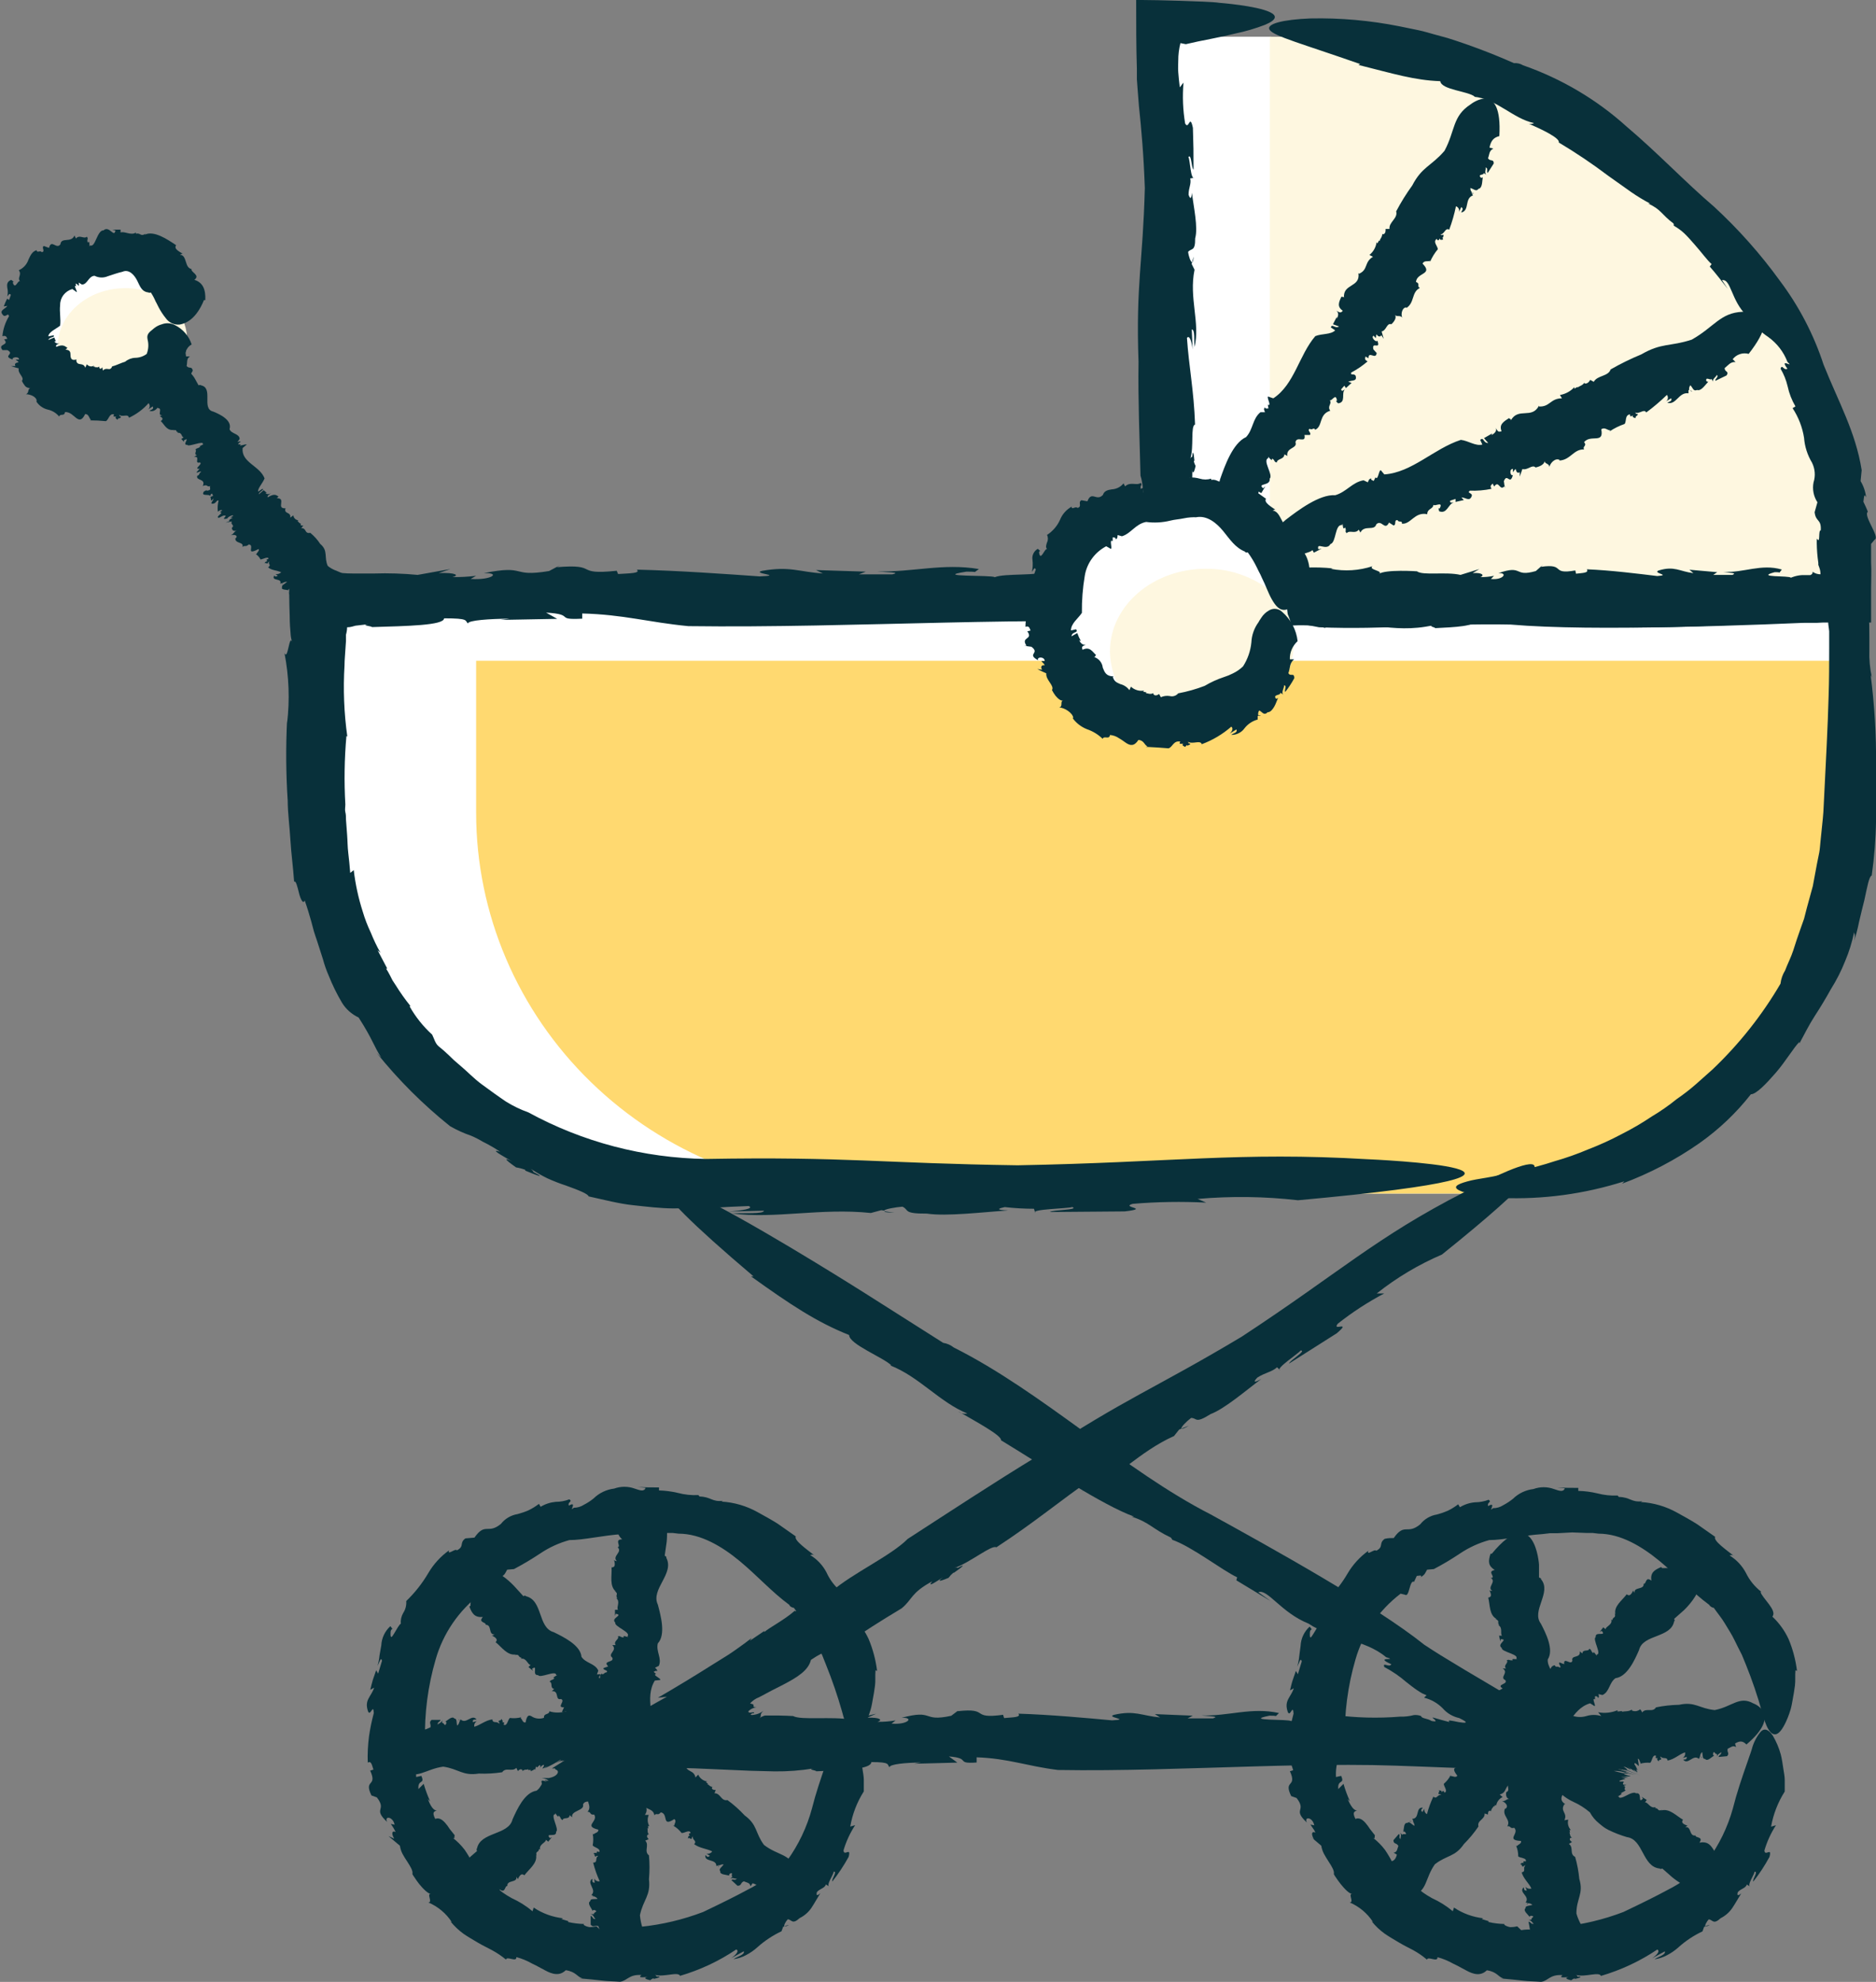
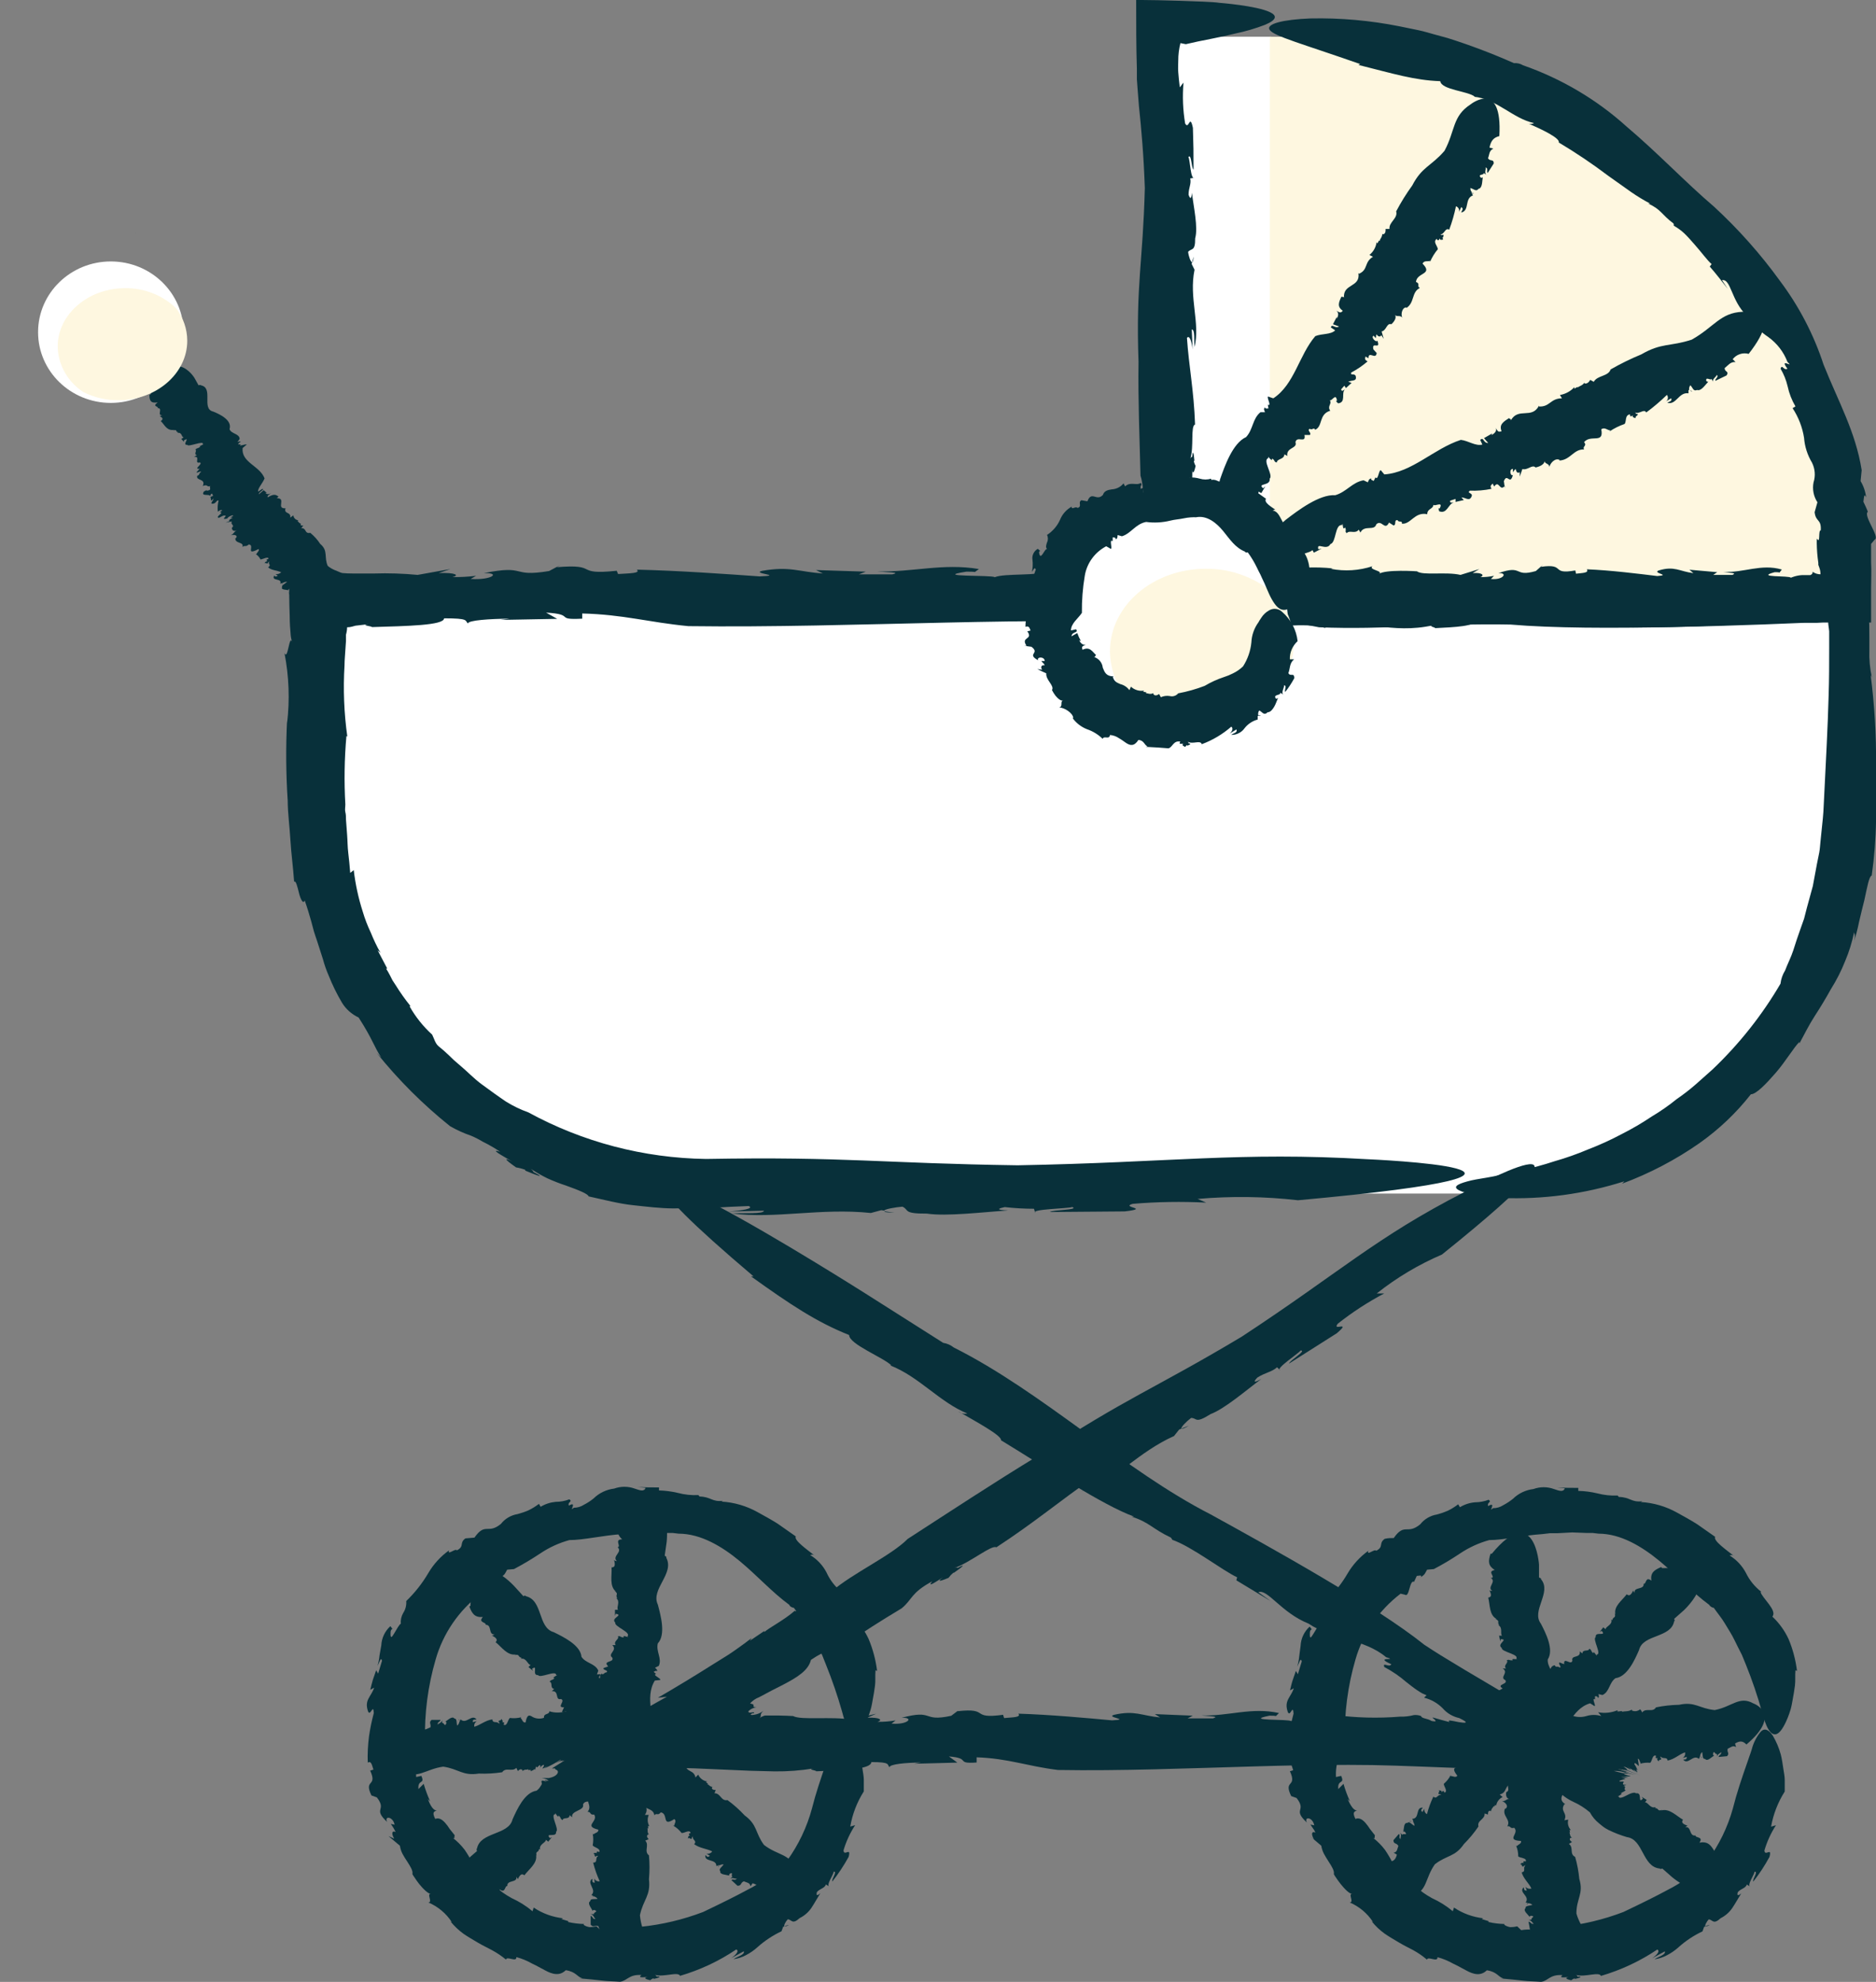
<svg xmlns="http://www.w3.org/2000/svg" width="71" height="75" viewBox="0 0 71 75" fill="none">
  <rect x="0" y="0" width="71" height="75" fill="#808080" stroke="none" />
  <g clip-path="url(#clip0_589_3834)">
    <path d="M48.061 1.39H44.43V22.694H69.973C69.973 19.896 69.407 17.125 68.305 14.54C67.204 11.955 65.59 9.607 63.555 7.628C61.52 5.65 59.105 4.081 56.446 3.01C53.788 1.94 50.938 1.389 48.061 1.39Z" fill="white" />
    <path d="M48.06 1.39V22.694H69.973C69.973 19.896 69.406 17.125 68.305 14.54C67.204 11.955 65.59 9.607 63.555 7.628C61.52 5.65 59.105 4.081 56.446 3.01C53.787 1.94 50.938 1.389 48.06 1.39Z" fill="#FEF7E0" />
    <path d="M55.151 45.168H26.889C22.958 45.168 19.188 43.65 16.409 40.947C13.629 38.244 12.067 34.578 12.067 30.756V22.694H69.972V30.756C69.972 34.578 68.411 38.244 65.631 40.947C62.852 43.65 59.082 45.168 55.151 45.168Z" fill="white" />
-     <path d="M55.151 45.168H32.842C28.911 45.168 25.141 43.65 22.361 40.947C19.582 38.244 18.02 34.578 18.02 30.756V25.005H69.99V30.756C69.99 32.65 69.606 34.526 68.86 36.275C68.114 38.025 67.02 39.614 65.642 40.953C64.264 42.291 62.628 43.353 60.828 44.076C59.028 44.799 57.099 45.17 55.151 45.168Z" fill="#FFD970" />
    <path d="M33.851 45.895L33.468 45.837C33.481 45.879 33.581 45.879 33.851 45.895Z" fill="#08303A" />
    <path d="M70.742 22.854C70.742 22.897 70.742 22.943 70.742 22.983C70.746 22.94 70.746 22.896 70.742 22.854Z" fill="#08303A" />
    <path d="M38.515 44.098C33.386 44.025 32.018 43.765 26.719 43.858C24.362 43.825 22.052 43.219 19.997 42.096C19.7 41.99 19.416 41.853 19.149 41.687C18.858 41.491 18.554 41.269 18.243 41.042C17.932 40.816 17.669 40.53 17.378 40.291C17.238 40.176 17.105 40.054 16.978 39.925C16.852 39.802 16.722 39.693 16.599 39.593C16.475 39.493 16.431 39.304 16.356 39.154C16.013 38.841 15.723 38.478 15.498 38.077H15.539C15.334 37.823 15.146 37.558 14.975 37.282L14.855 37.099L14.766 36.923C14.708 36.813 14.656 36.72 14.612 36.654H14.656L14.291 35.959L14.4 36.059C14.261 35.812 14.139 35.557 14.034 35.294C13.912 35.038 13.81 34.774 13.73 34.503C13.565 33.989 13.45 33.462 13.388 32.927L13.255 33.033C13.234 32.758 13.207 32.505 13.18 32.272C13.152 32.039 13.155 31.817 13.138 31.607C13.121 31.398 13.111 31.205 13.094 31.015C13.094 30.919 13.094 30.826 13.07 30.733C13.046 30.64 13.07 30.537 13.07 30.44C13.021 29.577 13.034 28.712 13.111 27.85L13.145 27.877C13.02 26.983 12.984 26.078 13.039 25.177C13.039 24.971 13.063 24.768 13.073 24.566L13.094 24.26V24.107C13.094 24.087 13.094 24.044 13.094 24.04V24.02C13.12 23.928 13.135 23.833 13.138 23.738C13.204 23.739 13.27 23.73 13.333 23.711C13.374 23.702 13.414 23.691 13.453 23.678L13.949 23.621C13.607 23.668 14.103 23.695 14.072 23.731C15.388 23.691 16.807 23.668 16.807 23.399C17.764 23.399 17.587 23.485 17.71 23.595C17.71 23.472 18.537 23.419 19.286 23.412L18.944 23.459L21.088 23.419L20.667 23.183C21.806 23.249 20.958 23.468 22.035 23.412V23.216C23.608 23.256 24.531 23.548 26.052 23.695C32.377 23.778 39.175 23.282 45.059 23.625L45.319 23.771C45.431 23.984 46.943 23.455 47.168 23.651L47.852 23.555C48.044 23.591 48.45 23.635 48.108 23.681C48.486 23.702 48.865 23.676 49.237 23.605L49.921 23.738C52.42 23.841 54.543 23.581 57.169 23.635C58.749 23.771 61.026 23.778 63.323 23.728C64.475 23.708 65.638 23.671 66.742 23.631L68.308 23.568H68.493H68.626H68.763L69.05 23.538H69.19C69.19 23.641 69.218 23.764 69.228 23.894V24.093V24.516C69.228 25.111 69.228 25.716 69.207 26.328C69.173 27.548 69.105 28.791 69.043 30.038C69.023 30.344 69.019 30.673 68.989 30.962L68.9 31.833C68.883 31.976 68.879 32.123 68.852 32.262L68.766 32.688C68.715 32.97 68.66 33.253 68.609 33.532L68.383 34.357L68.278 34.766L68.137 35.164C68.041 35.427 67.956 35.693 67.871 35.959C67.785 36.225 67.655 36.471 67.559 36.727C67.465 36.879 67.406 37.049 67.385 37.226C66.689 38.417 65.824 39.508 64.817 40.467L64.192 41.023C63.96 41.227 63.716 41.416 63.46 41.591C63.159 41.835 62.84 42.057 62.506 42.256C62.142 42.501 61.761 42.723 61.368 42.921C60.962 43.137 60.543 43.328 60.113 43.493C59.694 43.671 59.263 43.823 58.824 43.948C58.419 44.082 58.007 44.193 57.59 44.281C57.196 44.36 56.834 44.457 56.513 44.52C56.191 44.583 55.904 44.62 55.682 44.67C55.234 44.779 54.998 44.882 55.152 45.002C55.306 45.122 55.794 45.248 56.813 45.334C58.394 45.398 59.974 45.184 61.477 44.703L61.392 44.793C62.431 44.407 63.415 43.892 64.318 43.26C65.056 42.739 65.711 42.117 66.264 41.411C66.462 41.411 66.831 41.029 67.204 40.6C67.577 40.171 67.888 39.639 68.1 39.43V39.49C68.281 39.157 68.462 38.788 68.677 38.456C68.893 38.123 69.095 37.791 69.293 37.432C69.505 37.096 69.685 36.742 69.83 36.375C69.981 36.021 70.095 35.653 70.172 35.278C70.172 35.341 70.254 35.397 70.134 35.723C70.229 35.448 70.304 35.167 70.36 34.882C70.428 34.593 70.496 34.31 70.561 34.057C70.671 33.549 70.739 33.16 70.838 33.133C70.937 32.434 70.992 31.731 71.002 31.025C71.002 30.311 71.002 29.619 71.002 28.934C71.011 27.798 70.942 26.663 70.797 25.536L70.845 25.643C70.769 25.301 70.737 24.952 70.749 24.602C70.749 24.446 70.749 24.27 70.749 24.1C70.749 23.824 70.749 23.505 70.715 23.136C70.739 23.043 70.749 22.927 70.76 22.94C70.725 22.694 70.705 22.415 70.691 22.099C70.284 22.115 69.861 22.122 69.426 22.125H68.281C67.71 22.125 67.183 22.125 66.848 22.145L66.776 21.942L64.776 21.969L65.525 21.992C65.265 22.298 64.01 21.803 62.561 21.992C61.193 21.956 59.805 22.627 58.396 22.478C57.713 22.621 58.988 22.245 57.983 22.355C57.949 22.195 58.451 22.255 58.195 22.129C57.207 22.205 56.574 21.966 55.357 22.072L55.306 21.949C53.719 22.175 52.31 21.786 51.254 22.002C49.616 22.105 50.153 21.633 48.45 21.876L47.787 21.71C47.055 21.683 47.264 21.916 46.454 21.833C46.505 21.726 45.428 21.75 45.907 21.65C44.074 21.484 42.187 21.883 39.776 21.603C39.25 21.809 38.036 21.686 37.646 21.843C37.581 21.753 35.212 21.843 36.576 21.633C36.692 21.633 36.918 21.633 36.887 21.653L37.048 21.534C35.68 21.304 34.548 21.66 33.188 21.623C33.591 21.663 34.128 21.653 33.769 21.736H32.504L32.767 21.633L30.883 21.573L31.143 21.703C30.22 21.637 29.899 21.421 28.856 21.6C28.387 21.703 29.731 21.773 28.757 21.813C27.526 21.726 25.68 21.593 24.103 21.557C24.25 21.7 23.826 21.693 23.392 21.723L23.341 21.6C21.672 21.773 22.729 21.327 21.074 21.464L21.218 21.377L20.78 21.61C19.286 21.856 19.973 21.354 18.311 21.69C18.968 21.667 18.623 21.962 17.812 21.909L18.017 21.79C17.721 21.826 17.423 21.842 17.125 21.839C17.392 21.773 17.265 21.663 16.605 21.686L17.046 21.534L15.805 21.756C15.257 21.703 14.705 21.685 14.154 21.703H13.757H13.364C13.076 21.703 12.789 21.679 12.506 21.63L10.943 21.61C10.943 22.152 10.943 22.774 10.964 23.312C10.964 23.581 10.984 23.828 11.002 24.037C11.011 24.134 11.033 24.231 11.066 24.323C10.947 23.921 10.902 25.028 10.766 24.712C10.937 25.588 10.971 26.485 10.865 27.372V27.255C10.814 28.272 10.822 29.291 10.889 30.307C10.889 30.763 10.964 31.305 10.991 31.793C11.019 32.282 11.094 32.814 11.132 33.369C11.2 33.306 11.258 33.565 11.316 33.798C11.374 34.031 11.477 34.234 11.531 34.074C11.627 34.343 11.706 34.606 11.778 34.862L11.88 35.244C11.914 35.367 11.962 35.487 12 35.607C12.079 35.846 12.15 36.075 12.222 36.298C12.28 36.514 12.354 36.725 12.444 36.93C12.584 37.281 12.751 37.621 12.944 37.947C13.092 38.189 13.311 38.383 13.573 38.506C14.12 39.357 14.137 39.576 14.431 40.022L14.257 39.846C15.075 40.866 16.006 41.795 17.033 42.618C17.284 42.762 17.548 42.883 17.823 42.977C17.977 43.041 18.125 43.117 18.267 43.203C18.497 43.316 18.718 43.444 18.93 43.586C18.517 43.466 18.978 43.715 19.389 43.958C19.122 43.815 19.009 43.812 19.532 44.178C19.649 44.196 19.764 44.226 19.874 44.267C19.874 44.267 19.895 44.291 19.874 44.297C20.619 44.606 20.503 44.513 20.175 44.344C20.199 44.344 20.175 44.307 20.089 44.231C20.287 44.363 20.494 44.482 20.708 44.587C20.941 44.693 21.179 44.786 21.423 44.866C21.884 45.032 22.254 45.178 22.278 45.275C22.872 45.404 23.419 45.551 23.95 45.607C24.479 45.664 24.975 45.727 25.481 45.73L26.931 45.71C27.392 45.68 27.854 45.657 28.336 45.64C28.552 45.733 28.104 45.813 27.543 45.85L28.91 45.817C28.91 45.95 28.128 45.893 27.707 45.92C29.331 46.136 31.054 45.703 32.959 45.903L33.352 45.797L33.468 45.813C33.468 45.76 33.889 45.684 34.152 45.664C34.422 45.78 34.152 45.933 35.078 45.926C35.82 46.039 37.195 45.87 38.156 45.807C37.629 45.787 37.814 45.724 38.026 45.68C38.394 45.721 38.763 45.743 39.133 45.743L39.178 45.9C38.993 45.753 40.409 45.74 40.583 45.677C40.853 45.793 39.852 45.777 39.735 45.866L42.57 45.843C43.578 45.724 42.385 45.694 42.867 45.557C43.793 45.479 44.722 45.464 45.65 45.511L45.325 45.371C46.59 45.26 47.863 45.276 49.124 45.421C61.583 44.284 51.75 43.868 51.75 43.868C46.888 43.582 44.354 43.991 38.515 44.098Z" fill="#08303A" />
    <path d="M45.174 9.711L45.116 9.924C45.133 9.92 45.167 9.867 45.174 9.711Z" fill="#08303A" />
    <path d="M63.36 8.515L63.319 8.488C63.347 8.511 63.357 8.515 63.36 8.515Z" fill="#08303A" />
    <path d="M43.328 7.118C43.253 9.977 42.986 10.735 43.089 13.697C43.068 15.11 43.13 16.616 43.164 18C43.383 18.664 43.164 19.811 43.349 20.589L43.226 20.889C43.26 21.029 43.282 21.171 43.294 21.314C43.306 21.568 43.295 21.823 43.263 22.076L43.229 22.055C43.311 22.681 43.277 23.405 43.301 23.791H43.451L43.386 23.828H44.306L44.118 23.877C44.46 23.854 44.802 23.834 45.144 23.821L45.992 23.798C46.334 23.788 46.676 23.796 47.017 23.821L46.963 23.675C48.354 23.837 48.86 23.538 50.118 23.728L50.101 23.764C51.688 23.382 52.608 24.024 54.242 23.661C54.04 23.708 54.331 23.735 54.314 23.771C55.066 23.731 55.873 23.708 55.883 23.439C56.43 23.439 56.331 23.525 56.403 23.635C56.403 23.512 56.874 23.459 57.302 23.452L57.107 23.498L58.334 23.459L58.092 23.223C58.745 23.289 58.259 23.508 58.882 23.452V23.256C59.781 23.296 60.307 23.588 61.179 23.735C62.991 23.778 64.872 23.671 66.718 23.602L68.086 23.558H68.91C69.251 23.558 69.634 23.558 69.976 23.558H70.496H70.759H70.814V23.272C70.814 22.94 70.814 22.607 70.814 22.275C70.814 21.942 70.835 21.61 70.814 21.278V20.915V20.583L70.951 20.42C71.163 20.327 70.506 19.519 70.691 19.366C70.643 19.236 70.582 19.113 70.523 18.987C70.544 18.87 70.54 18.631 70.626 18.821C70.601 18.604 70.53 18.395 70.417 18.206L70.458 17.79C70.226 16.337 69.587 15.227 69.016 13.8C68.644 12.66 68.084 11.585 67.357 10.619C66.626 9.609 65.793 8.673 64.872 7.823C63.791 6.902 62.755 5.801 61.569 4.797C60.435 3.771 59.099 2.979 57.64 2.47C57.539 2.408 57.418 2.379 57.298 2.39C56.481 2.027 55.643 1.71 54.789 1.44L54.266 1.297C54.102 1.253 53.924 1.194 53.688 1.144L52.97 0.997C51.859 0.774 50.726 0.674 49.592 0.698C48.566 0.738 47.882 0.904 48.06 1.14C48.238 1.376 49.26 1.649 51.479 2.424L51.411 2.457C52.737 2.789 53.534 3.039 54.508 3.072C54.556 3.404 55.558 3.444 55.818 3.66H55.78C56.649 3.744 57.264 4.492 58.057 4.658C58.019 4.68 57.974 4.692 57.929 4.692C57.884 4.692 57.84 4.68 57.801 4.658C58.331 4.884 59.052 5.226 58.994 5.393C59.64 5.778 60.263 6.197 60.861 6.649L61.733 7.268C61.964 7.428 62.205 7.574 62.454 7.706H62.379C62.871 7.923 62.882 8.122 63.34 8.461C63.34 8.501 63.364 8.534 63.34 8.538C63.486 8.619 63.621 8.717 63.743 8.83C63.877 8.96 64.007 9.106 64.133 9.252C64.393 9.542 64.608 9.848 64.779 9.994L64.708 10.087C64.947 10.36 65.166 10.645 65.391 10.935L65.172 10.602C65.514 10.542 65.514 11.37 66.096 11.932C66.316 12.256 66.598 12.536 66.927 12.757C67.256 12.994 67.506 13.32 67.648 13.694C67.939 13.97 67.306 13.498 67.648 13.953C67.504 14.037 67.446 13.761 67.388 13.953C67.511 14.161 67.601 14.385 67.655 14.618C67.712 14.886 67.812 15.143 67.952 15.38L67.843 15.446C68.066 15.786 68.214 16.168 68.277 16.567C68.302 16.898 68.405 17.22 68.578 17.508C68.694 17.741 68.715 18.008 68.636 18.256C68.585 18.515 68.637 18.784 68.783 19.007L68.677 19.383C68.722 19.768 68.933 19.625 68.91 20.067C68.8 20.067 68.91 20.616 68.759 20.38C68.754 20.625 68.765 20.871 68.793 21.115L68.817 21.301V21.347V21.374C68.832 21.409 68.845 21.444 68.855 21.48C68.885 21.561 68.9 21.647 68.899 21.733C68.792 21.733 68.687 21.7 68.602 21.637C68.605 21.656 68.602 21.676 68.594 21.694C68.586 21.712 68.574 21.728 68.557 21.74L68.513 21.763H68.448H68.359C68.16 21.752 67.961 21.786 67.778 21.863C67.74 21.773 66.383 21.863 67.166 21.653C67.231 21.653 67.35 21.653 67.344 21.673L67.436 21.553C66.65 21.324 66.003 21.68 65.224 21.643C65.456 21.683 65.764 21.673 65.566 21.756H64.841L64.991 21.653L63.938 21.56L64.089 21.69C63.559 21.623 63.374 21.407 62.779 21.587C62.509 21.69 63.278 21.76 62.721 21.799C62.017 21.713 60.957 21.58 60.058 21.544C60.14 21.686 59.897 21.68 59.647 21.71L59.62 21.587C58.663 21.76 59.278 21.314 58.321 21.45L58.403 21.364L58.126 21.61C57.268 21.856 57.664 21.354 56.71 21.69C57.087 21.666 56.888 21.962 56.427 21.909L56.543 21.79C56.374 21.825 56.202 21.842 56.03 21.839C56.184 21.773 56.112 21.663 55.736 21.686L55.989 21.534L55.274 21.756C54.724 21.627 53.852 21.79 53.626 21.62C53.626 21.62 52.443 21.537 52.173 21.723C52.409 21.607 51.76 21.564 51.944 21.427C51.438 21.594 50.896 21.628 50.371 21.527L50.44 21.51C49.1 21.367 48.146 21.703 46.946 21.534C47 21.677 46.364 21.597 46.522 21.783C46.32 21.811 46.117 21.823 45.913 21.82C45.857 21.826 45.801 21.826 45.745 21.82L45.657 21.796C45.544 21.76 45.492 21.713 45.407 21.723C45.407 21.663 45.328 21.666 45.137 21.7C45.123 21.602 45.145 21.502 45.198 21.417C45.218 21.389 45.24 21.363 45.263 21.337C45.287 21.281 45.301 21.222 45.304 21.161L45.335 21.291C45.287 20.26 45.284 19.961 45.298 19.193C45.239 18.811 44.956 18.751 45.034 18.066C45.14 18.289 45.123 18.009 45.123 17.753C45.123 17.916 45.178 17.966 45.25 17.631C45.216 17.572 45.193 17.508 45.181 17.441C45.181 17.441 45.181 17.441 45.205 17.441C45.168 17.015 45.133 17.089 45.12 17.288C45.103 17.288 45.082 17.288 45.051 17.355C45.192 16.912 45.051 16.118 45.229 16.065C45.185 14.778 44.993 13.857 44.922 12.787C45.017 12.667 45.103 12.916 45.137 13.229L45.103 12.467C45.239 12.467 45.181 12.906 45.209 13.132C45.431 12.228 44.99 11.267 45.209 10.207L45.099 9.987L45.12 9.924C45.062 9.924 44.983 9.691 44.966 9.532C45.086 9.382 45.239 9.532 45.233 9.02C45.349 8.604 45.175 7.839 45.11 7.298C45.089 7.59 45.024 7.494 44.983 7.367C44.983 7.105 45.096 6.955 45.045 6.752L45.209 6.726C45.055 6.829 45.045 6.041 44.976 5.944C45.096 5.795 45.082 6.35 45.171 6.417C45.171 5.366 45.171 5.891 45.147 4.837C45.028 4.275 44.997 4.94 44.853 4.671C44.768 4.16 44.748 3.641 44.792 3.125L44.651 3.305C44.624 3.099 44.607 2.906 44.593 2.733C44.58 2.56 44.593 2.434 44.593 2.297C44.592 2.073 44.62 1.85 44.675 1.632L44.88 1.672C45.175 1.602 45.503 1.533 45.834 1.47C46.166 1.406 46.501 1.33 46.747 1.27C47.133 1.191 47.512 1.079 47.879 0.938C48.354 0.738 48.32 0.582 48.06 0.459C47.547 0.213 46.139 0.106 46.139 0.106C45.954 0.073 45.205 0.047 44.662 0.03C44.118 0.013 43.533 2.87171e-05 43 -0.003C43 0.894 43 1.765 43.027 2.616V2.839V2.999L43.051 3.331C43.068 3.547 43.086 3.763 43.103 3.996C43.195 4.871 43.284 5.855 43.328 7.118Z" fill="#08303A" />
    <path d="M55.784 7.314H55.702C55.713 7.324 55.728 7.33 55.743 7.33C55.758 7.33 55.773 7.324 55.784 7.314Z" fill="#08303A" />
    <path d="M52.837 8.003C52.835 7.996 52.835 7.989 52.837 7.982V8.003Z" fill="#08303A" />
    <path d="M54.669 5.708C54.163 6.294 53.818 6.307 53.449 7.018C53.222 7.331 53.019 7.658 52.84 7.999C52.915 8.265 52.56 8.398 52.587 8.664H52.44C52.44 8.757 52.44 8.847 52.337 8.87L52.314 8.847C52.314 8.987 52.211 9.053 52.218 9.123L52.191 9.1L52.129 9.213L52.098 9.166C52.075 9.354 51.978 9.527 51.828 9.648L51.961 9.718C51.62 9.924 51.79 10.203 51.435 10.36L51.411 10.336C51.493 10.892 50.809 10.722 50.867 11.277C50.867 11.207 50.792 11.251 50.765 11.227C50.686 11.414 50.58 11.596 50.819 11.759C50.734 11.876 50.676 11.803 50.573 11.759C50.679 11.829 50.652 11.962 50.594 12.059V11.989L50.447 12.271L50.679 12.354C50.525 12.454 50.413 12.228 50.368 12.391L50.532 12.501C50.365 12.67 50.033 12.617 49.78 12.72C49.161 13.441 48.99 14.552 48.19 15.074L48.043 15.024C47.852 14.914 48.17 15.4 47.982 15.317L48.006 15.456C47.958 15.456 47.886 15.483 47.876 15.413C47.814 15.486 47.841 15.509 47.876 15.599H47.705C47.4 15.842 47.431 16.247 47.161 16.54C46.655 16.769 46.351 17.634 46.176 18.136C46.029 18.904 44.809 19.1 44.703 19.908C44.665 19.908 44.686 20.001 44.703 20.014L44.286 20.546C44.286 20.546 42.32 23.163 45.26 22.149L45.287 22.189C45.599 21.953 45.756 21.776 45.705 21.437C45.971 21.567 45.906 21.204 46.046 21.188V21.208C45.988 20.899 46.47 20.935 46.429 20.646C46.429 20.666 46.508 20.716 46.481 20.759C46.542 20.609 46.614 20.397 46.764 20.48C46.946 20.147 47.315 19.762 47.233 19.413L47.26 19.452C47.188 19.24 47.342 19.293 47.352 19.12C47.377 19.12 47.394 19.12 47.4 19.12C47.335 18.894 47.63 18.744 47.636 18.605L47.736 18.661L47.889 18.402L47.804 18.478C47.568 18.272 48.094 18.405 48.053 18.116C48.204 17.97 47.756 17.418 48.006 17.331C47.944 17.168 48.153 17.534 48.146 17.351C48.282 17.438 48.19 17.464 48.32 17.504C48.341 17.341 48.597 17.401 48.611 17.192L48.72 17.255C48.669 16.922 49.12 16.982 49.028 16.733C49.083 16.474 49.435 16.806 49.37 16.46H49.572C49.657 16.387 49.442 16.277 49.572 16.227C49.657 16.294 49.732 16.151 49.773 16.264C50.074 16.134 49.9 15.679 50.344 15.543C50.218 15.363 50.426 15.283 50.327 15.147C50.409 15.19 50.553 14.861 50.597 15.147C50.597 15.17 50.58 15.194 50.553 15.174L50.642 15.263C50.956 15.227 50.751 14.884 50.898 14.738C50.83 14.765 50.792 14.838 50.755 14.738L50.878 14.595L50.939 14.685L51.154 14.489L51.025 14.449C51.161 14.372 51.367 14.449 51.308 14.229C51.264 14.113 51.09 14.229 51.141 14.097C51.364 13.98 51.571 13.838 51.76 13.674C51.626 13.611 51.667 13.561 51.681 13.491L51.79 13.558C51.79 13.255 52.074 13.638 52.102 13.358L52.16 13.425L51.978 13.222C51.903 12.89 52.269 13.272 52.129 12.89C52.088 12.979 51.869 12.77 51.985 12.703L52.067 12.796C52.088 12.727 52.067 12.68 52.105 12.657C52.136 12.727 52.238 12.773 52.279 12.684L52.368 12.823L52.29 12.544C52.481 12.501 52.478 12.211 52.656 12.271C52.656 12.271 52.902 12.068 52.789 11.902C52.85 12.019 52.984 11.902 53.069 12.022C53.008 11.882 53.069 11.63 53.226 11.633V11.656C53.548 11.45 53.411 11.058 53.736 10.898C53.606 10.828 53.77 10.739 53.589 10.669C53.627 10.3 54.252 10.399 53.839 9.977C53.897 9.841 54.05 9.911 54.122 9.868V9.911C54.196 9.738 54.295 9.577 54.416 9.432C54.416 9.316 54.215 9.153 54.375 9.04C54.43 9.146 54.457 9.073 54.498 9.02C54.498 9.063 54.498 9.096 54.621 9.063C54.606 9.039 54.596 9.012 54.594 8.983C54.602 8.982 54.61 8.982 54.618 8.983C54.652 8.867 54.618 8.864 54.57 8.9C54.551 8.886 54.529 8.878 54.505 8.877C54.686 8.857 54.69 8.601 54.847 8.694C54.955 8.405 55.041 8.108 55.103 7.806C55.147 7.821 55.183 7.852 55.204 7.892C55.225 7.933 55.23 7.979 55.216 8.022L55.305 7.836C55.418 7.916 55.305 7.976 55.305 8.042C55.63 7.969 55.415 7.514 55.746 7.394L55.692 7.284H55.715C55.692 7.263 55.673 7.237 55.662 7.207C55.651 7.178 55.647 7.146 55.651 7.115C55.77 7.148 55.876 7.268 55.951 7.148C56.112 7.121 56.088 6.859 56.119 6.706C56.057 6.759 56.016 6.706 56.003 6.649C56.04 6.589 56.16 6.623 56.15 6.55L56.286 6.633C56.146 6.573 56.259 6.393 56.221 6.337C56.341 6.37 56.242 6.483 56.304 6.546C56.457 6.307 56.382 6.427 56.533 6.187C56.533 5.998 56.392 6.127 56.317 5.988C56.369 5.861 56.352 5.695 56.519 5.625L56.372 5.585C56.427 5.319 56.529 5.206 56.745 5.15C56.868 2.986 55.661 3.946 55.661 3.946C54.96 4.399 55.083 4.937 54.669 5.708Z" fill="#08303A" />
    <path d="M64.051 14.805L63.969 14.775C63.979 14.798 64.003 14.815 64.051 14.805Z" fill="#08303A" />
    <path d="M49.127 21.148C49.125 21.154 49.125 21.162 49.127 21.168C49.129 21.162 49.129 21.154 49.127 21.148Z" fill="#08303A" />
    <path d="M64.027 12.853C63.21 13.122 62.889 12.963 62.116 13.412C61.717 13.576 61.33 13.766 60.957 13.98C60.865 14.253 60.458 14.196 60.318 14.449L60.184 14.376C60.136 14.462 60.065 14.535 59.965 14.509V14.476C59.89 14.605 59.747 14.608 59.709 14.672V14.638L59.583 14.708V14.652C59.441 14.807 59.249 14.911 59.039 14.948L59.114 15.074C58.673 15.074 58.66 15.406 58.246 15.383V15.35C57.976 15.879 57.463 15.396 57.176 15.915C57.21 15.848 57.121 15.855 57.111 15.822C56.926 15.945 56.718 16.058 56.83 16.317C56.683 16.377 56.673 16.287 56.611 16.194C56.663 16.311 56.557 16.41 56.444 16.467L56.478 16.4L56.164 16.58L56.324 16.766C56.123 16.766 56.164 16.523 56.02 16.646L56.102 16.823C55.842 16.892 55.579 16.68 55.288 16.646C54.263 16.979 53.439 17.883 52.392 17.953L52.29 17.833C52.187 17.647 52.17 18.229 52.057 18.063L51.992 18.199C51.944 18.176 51.866 18.166 51.9 18.099C51.797 18.133 51.811 18.166 51.767 18.252L51.606 18.176C51.182 18.246 50.96 18.618 50.532 18.741C49.938 18.698 49.124 19.316 48.659 19.672C48.047 20.277 46.836 19.861 46.228 20.52C46.19 20.5 46.156 20.589 46.166 20.613L45.459 20.879C45.459 20.879 42.06 22.229 45.346 22.77V22.82C45.77 22.764 46.029 22.684 46.187 22.358C46.344 22.604 46.508 22.255 46.638 22.302V22.328C46.778 22.026 47.192 22.292 47.322 22.016C47.322 22.042 47.349 22.115 47.301 22.142C47.448 22.039 47.643 21.886 47.725 22.036C48.098 21.829 48.672 21.67 48.809 21.321V21.371C48.878 21.145 48.98 21.268 49.103 21.118C49.103 21.118 49.137 21.138 49.137 21.148C49.219 20.919 49.578 20.932 49.671 20.816L49.725 20.915L50.023 20.759L49.896 20.786C49.811 20.49 50.208 20.865 50.351 20.589C50.577 20.536 50.515 19.828 50.792 19.871C50.837 19.698 50.792 20.124 50.905 19.958C50.977 20.101 50.874 20.081 50.967 20.177C51.086 20.044 51.285 20.224 51.425 20.044L51.486 20.154C51.637 19.845 52.013 20.111 52.088 19.841C52.297 19.642 52.406 20.107 52.57 19.775L52.741 19.885C52.864 19.861 52.741 19.662 52.895 19.685C52.929 19.785 53.086 19.685 53.056 19.818C53.398 19.851 53.531 19.359 54.016 19.459C54.016 19.236 54.249 19.27 54.245 19.103C54.293 19.18 54.625 18.957 54.495 19.223C54.495 19.246 54.451 19.256 54.44 19.223L54.464 19.346C54.772 19.469 54.806 19.067 55.022 19.014C54.943 19.014 54.864 19.05 54.885 18.947L55.087 18.881V18.994L55.401 18.924L55.309 18.824C55.476 18.824 55.617 19 55.702 18.768C55.733 18.645 55.497 18.668 55.63 18.568C55.906 18.578 56.181 18.555 56.451 18.498C56.369 18.379 56.451 18.355 56.492 18.299L56.55 18.412C56.734 18.142 56.755 18.621 56.953 18.389V18.475L56.916 18.209C57.046 17.877 57.145 18.392 57.258 17.976C57.165 18.04 57.1 17.747 57.258 17.744V17.867C57.316 17.813 57.316 17.757 57.374 17.76C57.374 17.837 57.422 17.93 57.517 17.87V18.036L57.617 17.75C57.818 17.807 57.986 17.561 58.116 17.69C58.116 17.69 58.458 17.631 58.458 17.431C58.441 17.561 58.636 17.527 58.639 17.674C58.67 17.517 58.868 17.318 59.022 17.404V17.428C59.439 17.404 59.559 16.989 59.952 17.009C59.877 16.883 60.078 16.883 59.952 16.73C60.212 16.424 60.714 16.816 60.602 16.244C60.742 16.151 60.837 16.291 60.943 16.284L60.919 16.324C61.094 16.207 61.284 16.113 61.484 16.045C61.566 15.948 61.484 15.712 61.689 15.679C61.689 15.799 61.74 15.749 61.812 15.719C61.774 15.752 61.774 15.795 61.897 15.822C61.899 15.792 61.907 15.762 61.921 15.736C61.921 15.736 61.921 15.736 61.921 15.759C62.024 15.672 61.99 15.652 61.921 15.662C61.914 15.64 61.898 15.621 61.877 15.609C62.055 15.682 62.219 15.456 62.304 15.609C62.581 15.405 62.842 15.183 63.087 14.944C63.116 14.981 63.129 15.028 63.122 15.074C63.116 15.12 63.091 15.162 63.053 15.19L63.248 15.071C63.299 15.194 63.159 15.194 63.104 15.243C63.446 15.337 63.532 14.828 63.904 14.884V14.761H63.932C63.924 14.73 63.924 14.697 63.932 14.665C63.939 14.633 63.955 14.604 63.976 14.579C64.065 14.668 64.085 14.825 64.226 14.758C64.386 14.811 64.53 14.569 64.653 14.446C64.564 14.446 64.564 14.392 64.581 14.339C64.653 14.306 64.742 14.396 64.776 14.339L64.848 14.479C64.759 14.356 64.975 14.253 64.975 14.183C65.063 14.273 64.903 14.322 64.92 14.412L65.347 14.206C65.453 14.033 65.258 14.083 65.275 13.924C65.398 13.837 65.487 13.681 65.686 13.701L65.576 13.595C65.644 13.505 65.738 13.438 65.846 13.402C65.954 13.365 66.071 13.362 66.181 13.392C67.631 11.537 65.949 11.799 65.949 11.799C65.104 11.836 64.882 12.371 64.027 12.853Z" fill="#08303A" />
    <path d="M44.993 53.955L44.716 54.058C44.733 54.078 44.808 54.062 44.993 53.955Z" fill="#08303A" />
    <path d="M44.377 58.257C44.353 58.257 44.333 58.237 44.313 58.234C44.353 58.254 44.37 58.261 44.377 58.257Z" fill="#08303A" />
    <path d="M46.99 50.587C43.653 52.582 42.63 52.885 39.273 55.099C37.632 56.096 35.926 57.22 34.353 58.237C33.714 58.882 32.26 59.537 31.464 60.232L31.05 60.345C30.77 60.609 30.447 60.825 30.093 60.983V60.944C29.683 61.306 29.132 61.582 28.927 61.761V61.721L28.38 62.09L28.448 61.987C28.26 62.134 28.069 62.273 27.874 62.41L27.727 62.513L27.532 62.642L26.998 62.975C26.294 63.42 25.597 63.843 24.899 64.248L25.241 64.208C24.154 64.81 23.361 65.305 22.725 65.724C22.089 66.143 21.579 66.496 20.889 66.921C21.453 66.921 22 66.938 22.598 66.988L22.465 67.021C23.651 66.928 24.475 66.895 25.221 66.898C25.966 66.901 26.619 66.931 27.323 66.964L28.407 67.011L29.313 67.034C29.81 67.04 30.307 67.002 30.797 66.921C30.524 66.964 30.913 66.994 30.889 67.031C31.891 66.988 32.961 66.968 32.978 66.682C33.707 66.682 33.573 66.772 33.662 66.881C33.662 66.758 34.291 66.705 34.859 66.698L34.599 66.745L36.233 66.702L35.912 66.469C36.777 66.536 36.131 66.755 36.962 66.698V66.502C38.158 66.542 38.859 66.835 40.039 66.981C42.432 67.021 44.949 66.918 47.407 66.848C48.634 66.811 49.851 66.785 51.045 66.788C52.323 66.788 53.052 66.825 55.308 66.911L55.787 67.058C55.968 67.164 56.471 67.084 56.908 67.004C57.283 66.894 57.679 66.871 58.064 66.938L58.717 66.838C59.042 66.878 59.678 66.918 59.36 66.968C59.749 66.998 60.14 66.966 60.519 66.875L61.596 66.984L61.541 66.921C60.307 66.083 58.84 65.206 57.476 64.401L55.445 63.198L54.518 62.636C54.317 62.51 54.112 62.38 53.906 62.243C52.036 60.744 48.094 58.563 45.82 57.31C42.562 55.647 39.454 52.675 36.097 50.993C35.982 50.901 35.844 50.84 35.697 50.817L32.825 48.995C32.825 48.995 18.875 40.132 28.517 48.3H28.421C29.936 49.387 30.917 50.035 32.137 50.521C32.137 50.87 33.419 51.362 33.737 51.671H33.69C34.777 52.09 35.57 53.071 36.609 53.49C36.55 53.504 36.488 53.504 36.429 53.49C36.369 53.476 36.314 53.449 36.268 53.41C36.951 53.806 37.926 54.331 37.885 54.504C39.523 55.501 41.738 56.967 42.921 57.393H42.825C43.509 57.612 43.605 57.852 44.316 58.188C44.34 58.231 44.377 58.267 44.367 58.271C45.109 58.527 46.258 59.428 46.822 59.69L46.791 59.803L48.087 60.588L47.622 60.255C47.964 60.106 48.484 61.027 49.523 61.442C50.371 62.021 51.64 62.017 52.457 62.712C52.97 62.862 51.951 62.669 52.655 62.978C52.587 63.128 52.313 62.875 52.392 63.085C52.69 63.242 52.969 63.433 53.223 63.653C53.353 63.756 53.486 63.863 53.64 63.966L53.753 64.039L53.821 64.079L53.989 64.155L53.896 64.245C54.167 64.312 54.412 64.453 54.604 64.65C54.765 64.835 54.983 64.963 55.226 65.016C55.691 65.239 55.397 65.199 55.202 65.169C54.905 65.106 54.765 65.076 54.86 65.169C54.638 65.113 54.44 65.056 54.259 65.003C54.077 64.95 54.566 65.206 54.18 65.126C54.009 65.019 53.811 65.043 53.783 64.94C53.698 64.907 53.605 64.894 53.513 64.903C53.34 64.948 53.162 64.968 52.983 64.963C52.15 65.03 51.312 65.008 50.484 64.897C50.084 65.103 49.157 64.98 48.86 65.133C48.812 65.046 47.007 65.133 48.046 64.926C48.135 64.926 48.292 64.927 48.282 64.946L48.405 64.827C47.359 64.594 46.501 64.953 45.465 64.916C45.773 64.956 46.179 64.946 45.906 65.029H44.945L45.143 64.926L43.707 64.867L43.906 64.993C43.205 64.93 42.955 64.714 42.165 64.893C41.824 64.993 42.829 65.066 42.087 65.103C41.15 65.016 39.741 64.887 38.541 64.85C38.654 64.993 38.333 64.986 38.001 65.016L37.963 64.893C36.688 65.066 37.495 64.617 36.233 64.757L36.343 64.671L36.001 64.93C34.862 65.176 35.385 64.671 34.12 65.006C34.62 64.986 34.356 65.282 33.741 65.226L33.895 65.106C33.669 65.144 33.44 65.162 33.211 65.159C33.413 65.093 33.317 64.983 32.818 65.003L33.16 64.853L32.213 65.076C31.481 64.946 30.318 65.106 30.017 64.94C30.017 64.94 29.624 64.916 29.187 64.92H28.961C28.936 64.923 28.912 64.93 28.889 64.94C28.83 64.962 28.774 64.993 28.725 65.033C28.807 64.976 28.787 64.936 28.794 64.893C28.8 64.85 28.821 64.807 28.896 64.74C28.797 64.818 28.68 64.87 28.554 64.89C28.434 64.916 28.346 64.89 28.479 64.837H28.53C28.561 64.79 28.53 64.793 28.383 64.813C28.359 64.813 28.301 64.79 28.332 64.75C28.414 64.672 28.519 64.622 28.633 64.607C28.38 64.607 28.667 64.511 28.387 64.464C28.479 64.359 28.596 64.278 28.729 64.228C29.05 64.052 29.358 63.896 29.635 63.756C30.185 63.47 30.595 63.211 30.691 62.815C31.306 62.393 31.515 62.46 31.86 62.28L31.727 62.4C32.889 61.622 33.231 61.402 34.12 60.867C34.531 60.535 34.462 60.282 35.279 59.843C35.081 60.093 35.392 59.876 35.69 59.69C35.508 59.823 35.471 59.89 35.898 59.71C35.95 59.639 36.011 59.574 36.08 59.517C36.08 59.517 36.107 59.517 36.103 59.517C36.579 59.185 36.473 59.208 36.237 59.338C36.237 59.315 36.209 59.311 36.12 59.338C36.709 59.135 37.543 58.443 37.707 58.556C39.167 57.602 40.124 56.788 41.321 55.963C41.509 55.963 41.266 56.203 40.928 56.455L41.786 55.883C41.851 56 41.324 56.259 41.071 56.449C42.234 55.987 43.102 54.936 44.432 54.344L44.627 54.098L44.713 54.065C44.675 54.022 44.907 53.786 45.078 53.659C45.318 53.659 45.215 53.892 45.817 53.513C46.357 53.31 47.147 52.622 47.739 52.183C47.397 52.376 47.465 52.253 47.588 52.13C47.889 51.937 48.125 51.927 48.333 51.741L48.45 51.854C48.248 51.804 49.133 51.229 49.226 51.106C49.465 51.106 48.812 51.482 48.785 51.601L50.593 50.454C51.178 49.952 50.395 50.401 50.628 50.095C51.176 49.66 51.766 49.276 52.388 48.948H52.105C52.855 48.351 53.686 47.856 54.573 47.475C61.948 41.554 55.401 45.122 55.401 45.122C52.084 46.817 50.679 48.167 46.99 50.587Z" fill="#08303A" />
    <path d="M10.676 22.131L10.71 22.076C10.7 22.081 10.691 22.089 10.685 22.099C10.679 22.109 10.676 22.12 10.676 22.131Z" fill="#08303A" />
    <path d="M12.403 21.414C12.256 21.081 12.43 20.839 12.119 20.583C12.017 20.425 11.89 20.284 11.743 20.164C11.514 20.21 11.61 19.974 11.401 19.988L11.48 19.891C11.412 19.891 11.353 19.891 11.388 19.818H11.418C11.312 19.818 11.326 19.748 11.271 19.752H11.302L11.254 19.708L11.302 19.688C11.251 19.687 11.203 19.667 11.166 19.633C11.129 19.598 11.107 19.552 11.104 19.502L10.984 19.589C11.025 19.356 10.731 19.469 10.806 19.233H10.837C10.396 19.279 10.882 18.827 10.454 18.857C10.509 18.857 10.512 18.807 10.543 18.791C10.454 18.734 10.379 18.664 10.136 18.821C10.099 18.761 10.181 18.724 10.27 18.654C10.164 18.724 10.085 18.704 10.047 18.654H10.102L9.979 18.551L9.794 18.708C9.794 18.601 10.027 18.532 9.934 18.498L9.77 18.605C9.74 18.492 9.952 18.272 10.013 18.103C9.828 17.62 9.128 17.508 9.182 16.956L9.295 16.859C9.473 16.733 8.953 16.939 9.117 16.816H9.008C9.032 16.783 9.052 16.736 9.107 16.73C9.087 16.686 9.056 16.706 8.984 16.73L9.069 16.613C9.069 16.407 8.748 16.424 8.687 16.241C8.793 15.908 8.345 15.686 8.071 15.576C7.603 15.47 8.105 14.665 7.592 14.579C7.61 14.552 7.534 14.579 7.514 14.579L7.356 14.296C7.356 14.296 6.539 12.966 5.698 14.921L5.654 14.941C5.654 15.15 5.698 15.273 5.968 15.227C5.732 15.403 6.026 15.363 5.968 15.45H5.948C6.197 15.416 5.917 15.736 6.143 15.712C6.122 15.712 6.054 15.762 6.037 15.745C6.109 15.789 6.225 15.838 6.085 15.935C6.225 16.061 6.3 16.314 6.594 16.267L6.55 16.287C6.741 16.244 6.621 16.344 6.741 16.354C6.741 16.354 6.721 16.38 6.71 16.384C6.905 16.347 6.854 16.543 6.953 16.55L6.861 16.613L6.963 16.72V16.663C7.233 16.507 6.861 16.859 7.09 16.833C7.11 16.936 7.743 16.646 7.674 16.813C7.825 16.773 7.452 16.906 7.586 16.906C7.452 16.995 7.48 16.932 7.384 17.019C7.486 17.019 7.309 17.205 7.452 17.218L7.346 17.288C7.606 17.258 7.329 17.557 7.558 17.501C7.712 17.541 7.288 17.77 7.558 17.737L7.439 17.87C7.439 17.926 7.637 17.787 7.599 17.87C7.507 17.926 7.572 17.976 7.466 18.003C7.398 18.206 7.808 18.096 7.674 18.392C7.873 18.309 7.818 18.452 7.965 18.392C7.893 18.445 8.054 18.545 7.832 18.571C7.811 18.571 7.808 18.571 7.832 18.541L7.719 18.598C7.579 18.807 7.931 18.674 7.955 18.777C7.972 18.731 7.955 18.704 8.027 18.678L8.064 18.764L7.965 18.804L7.992 18.95L8.088 18.864C8.071 18.954 7.9 19.093 8.088 19.057C8.194 19.027 8.201 18.91 8.273 18.944C8.237 19.081 8.228 19.223 8.245 19.363C8.362 19.276 8.375 19.303 8.416 19.313L8.314 19.383C8.529 19.383 8.105 19.572 8.29 19.595L8.208 19.635L8.447 19.515C8.721 19.469 8.263 19.705 8.615 19.619C8.57 19.592 8.837 19.449 8.823 19.526L8.714 19.582C8.755 19.582 8.803 19.582 8.793 19.605C8.728 19.625 8.639 19.695 8.683 19.722L8.536 19.778L8.775 19.732C8.704 19.858 8.905 19.861 8.775 19.978C8.775 19.978 8.775 20.147 8.967 20.071C8.851 20.111 8.861 20.204 8.731 20.257C8.864 20.217 9.022 20.257 8.926 20.367H8.909C8.881 20.583 9.251 20.496 9.175 20.699C9.295 20.613 9.275 20.722 9.418 20.603C9.664 20.633 9.261 21.048 9.781 20.779C9.846 20.819 9.712 20.922 9.709 20.968H9.675C9.756 21.016 9.82 21.087 9.859 21.171C9.934 21.171 10.167 21.038 10.16 21.148C10.054 21.181 10.092 21.201 10.112 21.228C10.133 21.254 10.047 21.228 10.013 21.311C10.037 21.306 10.061 21.306 10.085 21.311C10.085 21.311 10.085 21.311 10.064 21.311C10.126 21.337 10.15 21.311 10.146 21.281C10.167 21.271 10.184 21.256 10.198 21.238C10.116 21.361 10.297 21.364 10.146 21.47C10.276 21.587 10.488 21.58 10.642 21.657C10.614 21.683 10.58 21.704 10.543 21.716C10.505 21.728 10.466 21.732 10.427 21.726L10.512 21.786C10.396 21.859 10.413 21.786 10.376 21.786C10.256 22.002 10.697 21.866 10.605 22.089L10.711 22.056C10.758 22.028 10.813 22.014 10.868 22.016C10.779 22.096 10.635 22.162 10.68 22.215C10.615 22.322 10.817 22.312 10.909 22.335C10.909 22.292 10.967 22.265 11.011 22.255C11.056 22.245 10.943 22.361 11.011 22.355L10.878 22.448C10.998 22.355 11.066 22.448 11.128 22.405C11.039 22.484 11.011 22.405 10.933 22.458L11.066 22.614C11.21 22.614 11.186 22.521 11.323 22.474C11.388 22.511 11.514 22.501 11.476 22.614L11.582 22.518C11.743 22.558 11.771 22.627 11.695 22.77C13.176 22.88 13.131 22.066 13.131 22.066C13.186 21.61 12.735 21.7 12.403 21.414Z" fill="#08303A" />
    <path d="M44.477 27.707C46.834 27.707 48.744 25.85 48.744 23.558C48.744 21.267 46.834 19.409 44.477 19.409C42.12 19.409 40.21 21.267 40.21 23.558C40.21 25.85 42.12 27.707 44.477 27.707Z" fill="white" />
    <path d="M48.963 24.353C48.962 23.724 48.754 23.112 48.368 22.608C48.009 22.259 47.582 21.984 47.112 21.798C46.643 21.612 46.14 21.518 45.633 21.524C43.632 21.524 42.008 22.923 42.008 24.649C42.014 25.136 42.141 25.614 42.379 26.042C42.617 26.47 42.96 26.835 43.376 27.106C43.956 27.393 44.598 27.543 45.25 27.541C47.304 27.551 48.963 26.122 48.963 24.353Z" fill="#FEF7E0" />
    <path d="M47.722 27.076H47.616C47.633 27.099 47.667 27.106 47.722 27.076Z" fill="#08303A" />
-     <path d="M45.817 18.119C45.817 18.119 45.834 18.119 45.84 18.119C45.847 18.119 45.817 18.116 45.817 18.119Z" fill="#08303A" />
+     <path d="M45.817 18.119C45.817 18.119 45.834 18.119 45.84 18.119Z" fill="#08303A" />
    <path d="M47.045 25.217C46.933 25.326 46.804 25.415 46.662 25.483C46.553 25.539 46.438 25.586 46.32 25.623C46.066 25.707 45.822 25.819 45.592 25.955C45.268 26.08 44.932 26.174 44.59 26.238C44.554 26.283 44.505 26.317 44.449 26.335C44.393 26.354 44.333 26.356 44.276 26.341C44.16 26.321 44.04 26.336 43.934 26.384L43.869 26.265C43.79 26.318 43.701 26.344 43.65 26.265V26.231C43.53 26.291 43.431 26.231 43.37 26.231L43.387 26.201L43.264 26.175L43.301 26.135C43.212 26.15 43.12 26.144 43.033 26.118C42.946 26.092 42.867 26.047 42.802 25.985L42.744 26.118C42.662 26.005 42.54 25.923 42.402 25.889C42.296 25.839 42.169 25.806 42.118 25.619L42.146 25.596C41.858 25.596 41.804 25.433 41.735 25.264C41.726 25.171 41.688 25.083 41.628 25.011C41.567 24.938 41.485 24.885 41.393 24.858C41.462 24.878 41.448 24.802 41.482 24.788C41.335 24.655 41.246 24.456 40.973 24.589C40.904 24.453 41.007 24.443 41.103 24.386C40.983 24.433 40.891 24.333 40.843 24.227L40.908 24.26C40.854 24.163 40.808 24.061 40.771 23.957L40.552 24.08C40.573 23.884 40.829 23.967 40.727 23.814L40.532 23.858C40.532 23.591 40.802 23.409 40.946 23.193C40.94 22.723 40.977 22.253 41.055 21.79C41.093 21.555 41.185 21.333 41.326 21.139C41.466 20.945 41.651 20.786 41.865 20.672L41.999 20.746C42.156 20.885 41.947 20.36 42.111 20.48V20.337C42.159 20.337 42.234 20.337 42.224 20.413C42.306 20.367 42.282 20.337 42.3 20.247L42.46 20.294C42.802 20.194 42.973 19.828 43.377 19.752C43.682 19.793 43.994 19.776 44.293 19.702C44.46 19.659 44.635 19.652 44.802 19.615C44.97 19.579 45.144 19.569 45.267 19.575C45.678 19.492 46.04 19.788 46.293 20.097C46.546 20.407 46.748 20.726 47.12 20.875C47.12 20.912 47.202 20.919 47.223 20.902C47.354 21.081 47.469 21.271 47.565 21.47L47.623 21.59C47.676 21.686 47.724 21.785 47.767 21.886C47.89 22.122 47.992 22.431 48.132 22.677C48.273 22.923 48.423 23.119 48.669 23.073C48.848 23.017 48.999 22.898 49.093 22.74C49.191 22.621 49.271 22.487 49.329 22.345C49.367 22.262 49.404 22.172 49.442 22.069C49.48 21.966 49.5 21.856 49.527 21.736H49.579C49.555 21.184 49.404 20.835 49.025 20.619C49.25 20.43 48.82 20.22 48.823 20.074H48.85C48.656 20.004 48.597 19.841 48.508 19.682C48.42 19.522 48.351 19.349 48.166 19.316C48.191 19.316 48.255 19.253 48.31 19.316C48.108 19.176 47.821 19.014 47.913 18.874L47.554 18.618C47.414 18.531 47.264 18.452 47.12 18.375C46.875 18.238 46.589 18.187 46.31 18.232L46.351 18.199C46.091 18.302 46.091 18.122 45.842 18.159C45.842 18.136 45.821 18.119 45.842 18.113C45.699 18.157 45.546 18.157 45.404 18.113C45.276 18.077 45.143 18.062 45.011 18.069V17.953C44.86 17.953 44.713 17.953 44.563 17.953L44.727 17.983C44.689 18.136 44.614 18.083 44.501 18.016C44.441 17.971 44.369 17.944 44.293 17.94C44.217 17.936 44.142 17.954 44.077 17.993C43.923 17.976 43.79 18.159 43.67 18.325C43.551 18.491 43.445 18.638 43.291 18.605C43.195 18.774 43.349 18.349 43.178 18.505C43.13 18.352 43.246 18.385 43.178 18.275C42.997 18.392 42.792 18.212 42.58 18.405L42.522 18.292C42.469 18.358 42.403 18.412 42.328 18.451C42.252 18.49 42.169 18.513 42.084 18.518C41.927 18.538 41.787 18.578 41.742 18.728C41.496 18.994 41.318 18.551 41.154 18.97L40.925 18.93C40.781 19.02 40.973 19.163 40.781 19.223C40.716 19.137 40.549 19.316 40.559 19.173C40.36 19.284 40.205 19.457 40.121 19.665C40.017 19.9 39.845 20.101 39.626 20.244C39.648 20.288 39.659 20.337 39.659 20.387C39.659 20.436 39.648 20.485 39.626 20.529C39.595 20.623 39.564 20.706 39.626 20.779C39.53 20.749 39.38 21.268 39.325 20.909C39.325 20.879 39.345 20.839 39.376 20.855L39.277 20.769C39.205 20.81 39.147 20.871 39.111 20.945C39.075 21.018 39.062 21.101 39.075 21.181C39.094 21.335 39.087 21.491 39.055 21.643C39.12 21.564 39.14 21.444 39.202 21.547L39.109 21.82L39.024 21.736C38.964 21.871 38.913 22.008 38.87 22.149L39.01 22.112C38.915 22.305 38.668 22.361 38.836 22.621C38.932 22.734 39.024 22.438 39.051 22.657C38.984 22.817 38.928 22.982 38.884 23.149C38.837 23.337 38.812 23.528 38.809 23.721C38.952 23.671 38.959 23.768 39.004 23.861L38.88 23.891C39.12 24.223 38.614 24.084 38.85 24.439H38.754L39.038 24.476C39.38 24.735 38.833 24.738 39.291 24.988C39.219 24.855 39.53 24.832 39.54 25.014H39.41C39.472 25.101 39.527 25.111 39.533 25.181C39.448 25.151 39.356 25.221 39.441 25.347L39.257 25.317C39.369 25.377 39.479 25.43 39.598 25.48C39.571 25.739 39.916 25.942 39.814 26.115C39.852 26.19 39.896 26.261 39.947 26.328C40.033 26.431 40.142 26.534 40.252 26.514C40.094 26.514 40.252 26.74 40.084 26.773C40.275 26.773 40.6 26.976 40.621 27.169H40.59C40.725 27.358 40.914 27.506 41.134 27.594C41.359 27.67 41.564 27.795 41.732 27.96C41.783 27.824 41.981 28.007 42.009 27.814C42.132 27.824 42.25 27.866 42.351 27.937C42.447 27.99 42.532 28.056 42.611 28.11C42.771 28.219 42.925 28.253 43.086 28C43.305 28.02 43.305 28.196 43.428 28.243L43.366 28.263C43.794 28.282 43.913 28.296 44.224 28.319C44.385 28.269 44.406 28.017 44.672 28.063C44.59 28.173 44.7 28.146 44.799 28.143C44.737 28.163 44.717 28.203 44.857 28.266C44.873 28.236 44.898 28.21 44.929 28.193C44.929 28.193 44.929 28.193 44.929 28.219C45.096 28.166 45.062 28.133 44.983 28.13C44.983 28.113 44.983 28.096 44.949 28.066C45.141 28.183 45.428 27.99 45.483 28.163C45.894 28.01 46.273 27.785 46.601 27.498C46.683 27.564 46.635 27.677 46.536 27.764L46.792 27.604C46.854 27.727 46.669 27.747 46.597 27.81C46.696 27.813 46.793 27.791 46.881 27.747C46.969 27.704 47.044 27.64 47.1 27.561C47.224 27.4 47.4 27.283 47.599 27.229V27.092H47.63C47.617 27.058 47.612 27.022 47.617 26.986C47.622 26.95 47.636 26.916 47.657 26.886C47.777 26.939 47.828 27.096 47.978 26.953C48.081 26.953 48.16 26.853 48.225 26.743C48.29 26.634 48.327 26.494 48.375 26.411C48.283 26.481 48.259 26.411 48.259 26.351C48.324 26.274 48.454 26.308 48.461 26.215L48.594 26.304C48.45 26.241 48.625 25.995 48.594 25.932C48.727 25.952 48.594 26.112 48.642 26.185C48.771 26.022 48.885 25.848 48.984 25.666C48.984 25.427 48.83 25.626 48.761 25.47C48.83 25.3 48.796 25.094 48.977 24.951H48.816C48.812 24.823 48.836 24.695 48.887 24.576C48.938 24.458 49.014 24.351 49.11 24.263C49.063 23.835 48.854 23.439 48.522 23.153C48.459 23.091 48.375 23.052 48.286 23.042C48.196 23.032 48.106 23.053 48.03 23.099C47.911 23.165 47.811 23.259 47.739 23.372L47.66 23.492L47.633 23.542C47.468 23.767 47.373 24.033 47.36 24.31C47.329 24.632 47.221 24.943 47.045 25.217Z" fill="#08303A" />
    <path d="M4.194 15.247C5.714 15.247 6.946 14.049 6.946 12.57C6.946 11.092 5.714 9.894 4.194 9.894C2.674 9.894 1.441 11.092 1.441 12.57C1.441 14.049 2.674 15.247 4.194 15.247Z" fill="white" />
    <path d="M7.087 12.893C7.085 12.452 6.939 12.024 6.669 11.669C6.416 11.423 6.115 11.229 5.783 11.098C5.451 10.966 5.096 10.901 4.738 10.905C3.326 10.905 2.184 11.902 2.184 13.109C2.189 13.453 2.281 13.79 2.451 14.091C2.62 14.392 2.863 14.649 3.158 14.838C3.566 15.043 4.019 15.149 4.478 15.147C5.917 15.147 7.087 14.136 7.087 12.893Z" fill="#FEF7E0" />
    <path d="M6.453 15.041H6.367C6.379 15.052 6.394 15.058 6.41 15.058C6.426 15.058 6.441 15.052 6.453 15.041Z" fill="#08303A" />
    <path d="M5.13 8.807H5.147C5.147 8.807 5.13 8.8 5.13 8.807Z" fill="#08303A" />
-     <path d="M5.551 13.395C5.425 13.488 5.272 13.539 5.113 13.541C4.975 13.547 4.842 13.599 4.737 13.688C4.58 13.731 4.419 13.824 4.245 13.864C4.207 13.97 4.146 13.977 4.081 13.963C4.047 13.956 4.011 13.957 3.978 13.967C3.945 13.978 3.915 13.997 3.893 14.023L3.872 13.9C3.828 13.957 3.777 13.99 3.756 13.9V13.867C3.684 13.94 3.636 13.867 3.599 13.91V13.877H3.534L3.561 13.834C3.518 13.862 3.465 13.873 3.414 13.863C3.363 13.854 3.317 13.825 3.288 13.784L3.226 13.914C3.147 13.681 2.908 13.887 2.884 13.621L2.908 13.598C2.693 13.671 2.672 13.545 2.669 13.441C2.665 13.338 2.669 13.235 2.46 13.232C2.515 13.232 2.518 13.182 2.553 13.165C2.457 13.106 2.399 13.013 2.129 13.126C2.091 13.049 2.183 13.029 2.282 12.979C2.263 12.99 2.242 12.997 2.221 12.999C2.199 13.002 2.177 13 2.156 12.994C2.135 12.988 2.115 12.978 2.098 12.965C2.081 12.951 2.067 12.935 2.057 12.916H2.115C2.092 12.868 2.072 12.82 2.053 12.77L1.831 12.866C1.869 12.743 2.108 12.77 2.026 12.69L1.831 12.73C1.831 12.567 2.129 12.444 2.276 12.324C2.31 12.082 2.245 11.822 2.276 11.543C2.274 11.407 2.318 11.274 2.401 11.165C2.485 11.056 2.603 10.976 2.737 10.938L2.86 11.024C3.014 11.171 2.73 10.712 2.884 10.842L2.86 10.729C2.898 10.749 2.953 10.762 2.959 10.815C3.007 10.795 2.987 10.765 2.977 10.692L3.1 10.768C3.312 10.768 3.342 10.453 3.578 10.436C3.655 10.476 3.741 10.498 3.828 10.501C3.915 10.504 4.001 10.487 4.081 10.453C4.262 10.396 4.467 10.32 4.631 10.286C4.881 10.173 5.083 10.403 5.192 10.619C5.301 10.835 5.36 11.044 5.63 11.068C5.63 11.098 5.688 11.068 5.708 11.068C5.778 11.173 5.838 11.284 5.886 11.4C5.886 11.4 5.941 11.497 6.002 11.626C6.081 11.777 6.175 11.919 6.283 12.052C6.341 12.132 6.42 12.196 6.512 12.236C6.604 12.277 6.705 12.292 6.806 12.281C7.038 12.241 7.428 12.072 7.719 11.357H7.77C7.787 10.961 7.685 10.692 7.356 10.589C7.592 10.413 7.223 10.306 7.247 10.19H7.274C7.11 10.16 7.079 10.04 7.038 9.917C6.997 9.794 6.96 9.641 6.806 9.641C6.83 9.641 6.891 9.575 6.932 9.612C6.782 9.518 6.567 9.419 6.666 9.279C6.324 9.05 5.821 8.711 5.476 8.883L5.51 8.844C5.312 8.97 5.325 8.8 5.144 8.844C5.144 8.82 5.144 8.807 5.144 8.8C4.953 8.927 4.7 8.734 4.563 8.8V8.691H4.252L4.368 8.721C4.32 9.023 4.139 8.514 3.913 8.721C3.807 8.704 3.718 8.877 3.647 9.036C3.575 9.196 3.513 9.336 3.407 9.286C3.356 9.449 3.428 9.043 3.322 9.183C3.274 9.03 3.359 9.07 3.291 8.957C3.175 9.06 3.011 8.863 2.874 9.026L2.819 8.913C2.693 9.209 2.32 8.957 2.286 9.246C2.135 9.455 1.944 9.03 1.855 9.382L1.66 9.309C1.551 9.366 1.735 9.518 1.582 9.542C1.517 9.459 1.4 9.592 1.387 9.469C1.216 9.512 1.151 9.671 1.079 9.821C1.05 9.91 1.002 9.992 0.939 10.062C0.875 10.132 0.797 10.188 0.71 10.227C0.843 10.399 0.641 10.512 0.758 10.639C0.665 10.606 0.58 10.971 0.487 10.705C0.487 10.682 0.487 10.652 0.528 10.669L0.426 10.592C0.265 10.649 0.258 10.768 0.275 10.885C0.302 10.994 0.302 11.108 0.275 11.217C0.33 11.164 0.344 11.078 0.412 11.158L0.344 11.35L0.269 11.304C0.22 11.399 0.178 11.496 0.142 11.596L0.279 11.576C0.19 11.709 -0.063 11.743 0.125 11.935C0.224 12.019 0.31 11.809 0.34 11.969C0.2 12.199 0.115 12.457 0.091 12.723C0.234 12.684 0.241 12.753 0.279 12.82L0.156 12.846C0.378 13.086 -0.114 12.996 0.094 13.249H0.002H0.279C0.587 13.412 0.06 13.458 0.481 13.608C0.422 13.515 0.73 13.468 0.72 13.608H0.593C0.645 13.664 0.699 13.664 0.696 13.717C0.617 13.717 0.522 13.764 0.587 13.854H0.416C0.515 13.887 0.614 13.917 0.71 13.94C0.658 14.143 0.942 14.273 0.829 14.412C0.853 14.468 0.884 14.521 0.922 14.569C0.945 14.61 0.981 14.642 1.025 14.662C1.068 14.682 1.117 14.688 1.164 14.678C1.028 14.701 1.12 14.871 0.98 14.918C1.144 14.918 1.397 15.017 1.387 15.184H1.37C1.417 15.261 1.48 15.329 1.554 15.383C1.629 15.438 1.714 15.477 1.804 15.499C1.975 15.536 2.129 15.628 2.238 15.762C2.293 15.629 2.423 15.779 2.464 15.592C2.662 15.592 2.765 15.729 2.881 15.815C2.997 15.902 3.1 15.928 3.223 15.669C3.377 15.669 3.366 15.845 3.445 15.885L3.4 15.908C3.603 15.908 3.805 15.918 4.006 15.938C4.118 15.885 4.136 15.629 4.317 15.682C4.262 15.789 4.334 15.765 4.406 15.762C4.361 15.782 4.348 15.822 4.45 15.885C4.458 15.858 4.474 15.834 4.495 15.815C4.497 15.824 4.497 15.833 4.495 15.842C4.611 15.792 4.583 15.759 4.529 15.755C4.527 15.731 4.517 15.708 4.501 15.689C4.638 15.812 4.843 15.632 4.881 15.809C5.165 15.677 5.418 15.489 5.623 15.257C5.638 15.274 5.649 15.293 5.657 15.314C5.664 15.335 5.667 15.358 5.665 15.38C5.664 15.402 5.658 15.424 5.647 15.444C5.637 15.464 5.623 15.482 5.606 15.496L5.78 15.38C5.842 15.499 5.705 15.499 5.657 15.549C5.818 15.592 5.924 15.496 5.999 15.376C6.074 15.257 6.17 15.144 6.341 15.134L6.324 15.014H6.348C6.334 14.986 6.327 14.956 6.327 14.926C6.327 14.896 6.334 14.865 6.348 14.838C6.454 14.901 6.522 15.047 6.628 14.944C6.796 14.944 6.83 14.682 6.874 14.535C6.806 14.579 6.775 14.515 6.765 14.466C6.755 14.416 6.926 14.466 6.919 14.386L7.049 14.475C6.915 14.406 7.032 14.236 6.99 14.18C7.114 14.213 7.011 14.322 7.073 14.389C7.156 14.274 7.231 14.153 7.295 14.027C7.267 13.84 7.148 13.973 7.062 13.847C7.1 13.724 7.042 13.571 7.192 13.488H7.042C7.02 13.4 7.029 13.308 7.067 13.226C7.106 13.144 7.171 13.077 7.254 13.036C7.203 12.878 7.121 12.732 7.012 12.606C6.903 12.48 6.769 12.376 6.618 12.301C6.543 12.262 6.461 12.239 6.377 12.234C6.292 12.229 6.208 12.241 6.129 12.271C6.026 12.299 5.929 12.346 5.845 12.411L5.749 12.491C5.572 12.627 5.558 12.713 5.589 12.863C5.632 13.04 5.619 13.226 5.551 13.395Z" fill="#08303A" />
    <path d="M29.86 72.842L29.7 72.885C29.721 72.904 29.765 72.901 29.86 72.842Z" fill="#08303A" />
    <path d="M29.789 70.412C29.642 70.555 29.506 70.681 29.379 70.801C29.256 70.904 29.127 71.001 28.993 71.09C28.77 71.25 28.534 71.392 28.288 71.516C27.827 71.765 27.362 71.995 26.613 72.354C25.854 72.644 25.058 72.833 24.247 72.916C24.142 72.973 24.025 73.01 23.905 73.022C23.774 73.034 23.643 73.034 23.512 73.022C23.375 73.022 23.238 73.002 23.105 73.022C22.979 73.013 22.853 73.02 22.729 73.042L22.575 72.899C22.491 72.919 22.405 72.929 22.319 72.929C22.234 72.919 22.154 72.888 22.086 72.839L22.103 72.809C21.898 72.805 21.694 72.779 21.495 72.733L21.515 72.703L21.245 72.623L21.31 72.593C20.911 72.549 20.529 72.41 20.199 72.188L20.154 72.327C19.917 72.128 19.652 71.961 19.368 71.832C19.25 71.767 19.136 71.697 19.026 71.619C18.895 71.526 18.785 71.407 18.705 71.27L18.735 71.25C18.545 71.184 18.371 71.082 18.222 70.95C18.074 70.817 17.954 70.657 17.87 70.479C17.786 70.314 17.692 70.156 17.587 70.003C17.457 69.833 17.306 69.68 17.135 69.548C17.238 69.621 17.176 69.468 17.214 69.458L17.016 69.209C16.966 69.127 16.909 69.051 16.845 68.979C16.729 68.85 16.605 68.776 16.472 68.833C16.328 68.547 16.452 68.56 16.537 68.501C16.417 68.55 16.274 68.311 16.195 68.078L16.281 68.171C16.183 67.955 16.101 67.733 16.035 67.506L15.836 67.703C15.805 67.314 16.096 67.54 15.946 67.204L15.751 67.247C15.736 67.008 15.769 66.769 15.846 66.542C15.908 66.329 16.031 66.12 16.086 65.877C16.06 64.84 16.195 63.804 16.486 62.805C16.766 61.817 17.366 60.942 18.195 60.309L18.359 60.349C18.527 60.468 18.527 59.77 18.701 59.86L18.807 59.637C18.883 59.637 19.016 59.584 18.958 59.687C19.129 59.571 19.112 59.541 19.194 59.401L19.453 59.378C19.797 59.196 20.13 58.998 20.452 58.783C20.787 58.558 21.158 58.388 21.549 58.281C22.093 58.281 22.801 58.104 23.563 58.054L23.847 58.021H24.131L24.688 57.991L25.211 58.011H25.457L25.683 58.038C26.521 58.038 27.328 58.523 27.991 59.072C28.654 59.62 29.215 60.252 29.875 60.734C29.875 60.791 30.022 60.857 30.042 60.84C30.183 61.043 30.347 61.23 30.47 61.439C30.593 61.648 30.73 61.855 30.832 62.074L30.962 62.337C31.003 62.42 31.054 62.516 31.113 62.626L31.263 63.002C31.496 63.58 31.698 64.169 31.868 64.767C32.008 65.312 32.183 65.714 32.429 65.618C32.548 65.568 32.685 65.389 32.839 65.013C32.877 64.92 32.918 64.814 32.955 64.68C32.993 64.547 33.01 64.428 33.037 64.281C33.065 64.135 33.092 63.969 33.116 63.789C33.14 63.61 33.116 63.417 33.136 63.204L33.195 63.234C33.144 62.818 33.036 62.409 32.873 62.021C32.725 61.705 32.519 61.419 32.265 61.176C32.463 60.95 31.875 60.471 31.813 60.242H31.848C31.604 60.044 31.411 59.793 31.283 59.511C31.143 59.238 30.927 59.008 30.661 58.846C30.692 58.846 30.764 58.793 30.86 58.889C30.518 58.62 30.039 58.287 30.117 58.141L29.434 57.662C29.188 57.506 28.924 57.363 28.671 57.223C28.253 56.989 27.785 56.852 27.304 56.824L27.362 56.794C26.945 56.848 26.904 56.638 26.469 56.632C26.469 56.605 26.428 56.588 26.435 56.578C26.171 56.591 25.907 56.563 25.652 56.495C25.419 56.44 25.181 56.409 24.941 56.402V56.289C24.671 56.289 24.404 56.289 24.134 56.269L24.435 56.306C24.373 56.459 24.227 56.402 24.018 56.332C23.769 56.242 23.494 56.242 23.245 56.332C22.95 56.368 22.675 56.499 22.466 56.705C22.353 56.797 22.23 56.877 22.1 56.944C21.987 57.018 21.853 57.057 21.717 57.057C21.502 57.26 21.878 56.778 21.529 56.977C21.474 56.828 21.683 56.838 21.549 56.738C21.384 56.802 21.208 56.834 21.03 56.834C20.828 56.853 20.634 56.916 20.462 57.021L20.397 56.911C20.273 57.006 20.139 57.088 19.997 57.157C19.866 57.214 19.729 57.26 19.59 57.297C19.34 57.338 19.115 57.469 18.961 57.666C18.462 58.081 18.37 57.592 17.956 58.188L17.614 58.217C17.371 58.394 17.593 58.513 17.293 58.67C17.235 58.577 16.923 58.882 16.995 58.67C16.674 58.9 16.406 59.194 16.209 59.531C15.982 59.918 15.701 60.274 15.375 60.588C15.387 60.748 15.347 60.908 15.258 61.043C15.187 61.168 15.156 61.31 15.169 61.452C15.122 61.452 15.009 61.662 14.92 61.811C14.831 61.961 14.766 62.047 14.783 61.752C14.783 61.705 14.828 61.629 14.858 61.648L14.773 61.539C14.567 61.728 14.444 61.988 14.431 62.264L14.363 62.649C14.35 62.783 14.325 62.916 14.287 63.045C14.369 62.895 14.414 62.682 14.458 62.849L14.311 63.334L14.236 63.208L14.11 63.573C14.072 63.696 14.045 63.823 14.014 63.946L14.161 63.866C14.045 64.218 13.774 64.328 13.932 64.77C14.024 64.966 14.127 64.438 14.147 64.827C14.07 65.116 14.009 65.409 13.966 65.704C13.923 66.035 13.907 66.369 13.918 66.702C14.058 66.625 14.075 66.798 14.133 66.968L14.01 67.004C14.301 67.646 13.751 67.307 14.058 67.945L13.959 67.909L14.263 68.018C14.66 68.534 14.089 68.421 14.65 68.946C14.537 68.707 14.872 68.737 14.934 69.052L14.79 69.022C14.862 69.119 14.924 69.223 14.975 69.332C14.865 69.262 14.783 69.352 14.92 69.581L14.704 69.484L15.135 69.847C15.151 69.955 15.184 70.059 15.234 70.156C15.289 70.259 15.354 70.359 15.416 70.452C15.535 70.638 15.638 70.804 15.607 70.921C15.628 70.96 15.652 70.998 15.679 71.034C15.723 71.104 15.788 71.197 15.86 71.29C16.007 71.473 16.202 71.669 16.322 71.679C16.116 71.626 16.4 72.011 16.205 71.991C16.573 72.147 16.884 72.407 17.098 72.736L17.05 72.713C17.194 72.891 17.362 73.049 17.549 73.185C17.73 73.308 17.912 73.411 18.089 73.517C18.267 73.624 18.448 73.704 18.626 73.803C18.812 73.904 18.987 74.022 19.149 74.156C19.183 74.009 19.559 74.275 19.542 74.062C19.747 74.117 19.944 74.197 20.127 74.302C20.308 74.385 20.469 74.481 20.619 74.558C20.917 74.724 21.187 74.781 21.413 74.558C21.806 74.618 21.84 74.811 22.042 74.867H21.939C22.319 74.9 22.561 74.924 22.78 74.95C22.999 74.977 23.194 74.974 23.464 74.997C23.748 74.954 23.806 74.707 24.278 74.741C24.124 74.854 24.326 74.824 24.51 74.817C24.394 74.837 24.356 74.88 24.606 74.937C24.645 74.903 24.69 74.877 24.739 74.861C24.739 74.861 24.739 74.861 24.739 74.887C25.047 74.824 24.985 74.787 24.842 74.797C24.842 74.781 24.842 74.761 24.787 74.734C25.129 74.831 25.663 74.598 25.738 74.771C26.496 74.549 27.214 74.213 27.864 73.773C27.984 73.823 27.864 73.973 27.669 74.106L28.148 73.843C28.206 73.966 27.899 74.046 27.758 74.142C27.926 74.119 28.089 74.066 28.237 73.986C28.392 73.906 28.536 73.806 28.664 73.69C28.936 73.446 29.244 73.242 29.577 73.085L29.642 72.909H29.687C29.652 72.866 29.738 72.709 29.817 72.63C29.971 72.65 29.984 72.842 30.265 72.586C30.443 72.498 30.595 72.366 30.706 72.204C30.832 72.015 30.945 71.805 31.047 71.645C30.894 71.782 30.89 71.692 30.918 71.599C31.041 71.463 31.205 71.463 31.259 71.313L31.396 71.4C31.236 71.363 31.564 70.918 31.55 70.828C31.711 70.811 31.458 71.11 31.502 71.2C31.733 70.906 31.939 70.595 32.118 70.269C32.22 69.874 31.947 70.269 31.923 70.026C32.022 69.689 32.171 69.366 32.364 69.069L32.179 69.122C32.26 68.651 32.434 68.199 32.692 67.792V67.357C32.692 67.227 32.665 67.101 32.648 66.984C32.624 66.784 32.589 66.585 32.542 66.389C32.473 66.142 32.372 65.904 32.241 65.681C32.049 65.392 31.875 65.405 31.752 65.572C31.608 65.76 31.504 65.973 31.444 66.2C31.413 66.309 31.376 66.409 31.348 66.482L31.307 66.602C31.058 67.327 30.88 67.842 30.73 68.437C30.54 69.145 30.221 69.814 29.789 70.412Z" fill="#08303A" />
    <path d="M64.707 72.842L64.547 72.885C64.567 72.904 64.622 72.901 64.707 72.842Z" fill="#08303A" />
    <path d="M64.622 70.412L64.212 70.801C64.089 70.904 63.96 71.001 63.826 71.09C63.602 71.249 63.367 71.392 63.121 71.516C62.66 71.765 62.195 71.995 61.443 72.354C60.684 72.645 59.888 72.834 59.077 72.915C58.977 72.972 58.866 73.008 58.752 73.022C58.621 73.034 58.489 73.034 58.358 73.022C58.222 73.022 58.085 73.002 57.952 73.022C57.825 73.013 57.697 73.02 57.572 73.042L57.422 72.899C57.338 72.919 57.252 72.929 57.165 72.929C57.081 72.919 57.001 72.888 56.933 72.839V72.809C56.728 72.805 56.524 72.779 56.324 72.733L56.345 72.703L56.075 72.623L56.136 72.593C55.738 72.548 55.358 72.409 55.028 72.187L54.984 72.327C54.746 72.128 54.482 71.961 54.197 71.832C54.079 71.767 53.965 71.696 53.856 71.619C53.724 71.526 53.615 71.407 53.534 71.27L53.565 71.25C53.375 71.184 53.2 71.082 53.051 70.949C52.902 70.817 52.781 70.657 52.697 70.479C52.614 70.314 52.52 70.156 52.416 70.003C52.287 69.833 52.135 69.68 51.965 69.548C52.068 69.621 52.006 69.468 52.04 69.458C51.975 69.375 51.91 69.288 51.845 69.209C51.794 69.128 51.737 69.052 51.674 68.979C51.558 68.85 51.435 68.776 51.298 68.833C51.158 68.547 51.281 68.56 51.367 68.5C51.247 68.55 51.103 68.311 51.004 68.078L51.093 68.171C50.994 67.956 50.912 67.734 50.847 67.506L50.649 67.703C50.614 67.314 50.908 67.54 50.758 67.204L50.563 67.247C50.547 67.008 50.58 66.769 50.659 66.542C50.72 66.329 50.843 66.12 50.898 65.877C50.873 64.84 51.007 63.804 51.298 62.805C51.58 61.817 52.179 60.942 53.008 60.309L53.175 60.349C53.343 60.468 53.343 59.77 53.517 59.86L53.62 59.637C53.698 59.637 53.832 59.584 53.774 59.687C53.944 59.571 53.927 59.541 54.01 59.401L54.266 59.378C54.61 59.198 54.943 58.999 55.264 58.783C55.6 58.559 55.971 58.389 56.362 58.281C56.909 58.281 57.617 58.104 58.379 58.054L58.663 58.021H58.947L59.504 57.991L60.027 58.011H60.273L60.499 58.038C61.337 58.038 62.14 58.523 62.807 59.072C63.473 59.62 64.031 60.252 64.691 60.734C64.708 60.791 64.838 60.857 64.858 60.84C64.998 61.043 65.159 61.23 65.282 61.439C65.405 61.648 65.545 61.855 65.648 62.074L65.778 62.337L65.925 62.626C65.973 62.739 66.024 62.865 66.079 63.002C66.312 63.579 66.513 64.168 66.68 64.767C66.821 65.312 66.999 65.714 67.245 65.618C67.364 65.568 67.501 65.389 67.655 65.013C67.692 64.92 67.734 64.813 67.771 64.68C67.809 64.547 67.826 64.428 67.853 64.281C67.881 64.135 67.908 63.969 67.932 63.789C67.956 63.61 67.932 63.417 67.952 63.204L68.01 63.234C67.96 62.818 67.852 62.409 67.689 62.021C67.541 61.705 67.334 61.418 67.077 61.176C67.279 60.95 66.687 60.471 66.629 60.242H66.663C66.415 60.05 66.215 59.806 66.079 59.527C65.937 59.255 65.722 59.025 65.457 58.862C65.487 58.862 65.559 58.809 65.655 58.906C65.313 58.636 64.834 58.304 64.913 58.158L64.229 57.679C63.983 57.523 63.72 57.38 63.467 57.24C63.048 57.006 62.58 56.87 62.099 56.841L62.157 56.811C61.74 56.864 61.699 56.655 61.265 56.648C61.248 56.622 61.224 56.605 61.23 56.595C60.967 56.607 60.703 56.579 60.448 56.512C60.213 56.456 59.974 56.425 59.733 56.419V56.306C59.463 56.306 59.193 56.306 58.926 56.286L59.224 56.322C59.165 56.475 59.018 56.419 58.81 56.349C58.561 56.258 58.286 56.258 58.037 56.349C57.742 56.384 57.467 56.515 57.258 56.721C57.144 56.812 57.021 56.892 56.892 56.961C56.778 57.035 56.643 57.075 56.505 57.074C56.293 57.276 56.669 56.794 56.321 56.994C56.266 56.844 56.475 56.854 56.341 56.755C56.176 56.818 55.999 56.851 55.822 56.851C55.62 56.869 55.425 56.932 55.254 57.037L55.186 56.927C55.063 57.023 54.93 57.105 54.789 57.173C54.657 57.23 54.521 57.277 54.382 57.313C54.132 57.354 53.907 57.486 53.753 57.682C53.251 58.098 53.162 57.609 52.748 58.204C52.642 58.204 52.529 58.204 52.406 58.234C52.163 58.41 52.386 58.53 52.085 58.686C52.026 58.593 51.712 58.899 51.787 58.686C51.466 58.917 51.198 59.21 51.001 59.547C50.774 59.935 50.493 60.291 50.166 60.605C50.179 60.764 50.139 60.924 50.05 61.06C49.979 61.184 49.948 61.327 49.961 61.469C49.913 61.469 49.801 61.678 49.708 61.828C49.616 61.977 49.558 62.064 49.575 61.768C49.575 61.721 49.619 61.645 49.65 61.665L49.565 61.555C49.359 61.745 49.236 62.005 49.223 62.28L49.172 62.672C49.159 62.806 49.134 62.939 49.096 63.068C49.178 62.918 49.223 62.706 49.267 62.872L49.12 63.357L49.045 63.231L48.919 63.597C48.877 63.72 48.854 63.846 48.823 63.969L48.966 63.889C48.85 64.242 48.584 64.351 48.741 64.793C48.833 64.99 48.936 64.461 48.956 64.85C48.879 65.139 48.818 65.432 48.772 65.728C48.73 66.058 48.715 66.392 48.727 66.725C48.864 66.649 48.884 66.822 48.943 66.991L48.819 67.028C49.107 67.669 48.559 67.33 48.867 67.969L48.765 67.932L49.072 68.042C49.469 68.557 48.898 68.444 49.459 68.969C49.346 68.73 49.681 68.76 49.739 69.076L49.596 69.046C49.688 69.202 49.749 69.242 49.78 69.355C49.674 69.285 49.592 69.375 49.729 69.604L49.578 69.484L50.006 69.847C50.023 69.955 50.057 70.059 50.108 70.156C50.163 70.259 50.228 70.359 50.286 70.452C50.409 70.638 50.508 70.804 50.481 70.921C50.5 70.96 50.523 70.998 50.549 71.034C50.597 71.104 50.659 71.197 50.734 71.29C50.881 71.473 51.059 71.669 51.196 71.679C50.987 71.626 51.274 72.011 51.076 71.991C51.441 72.147 51.749 72.405 51.962 72.733L51.914 72.709C52.057 72.888 52.225 73.047 52.413 73.181C52.594 73.305 52.775 73.408 52.953 73.514C53.131 73.62 53.295 73.7 53.486 73.8C53.672 73.902 53.846 74.022 54.006 74.159C54.04 74.013 54.42 74.279 54.403 74.066C54.608 74.12 54.804 74.201 54.987 74.305C55.169 74.388 55.329 74.485 55.48 74.561C55.777 74.727 56.044 74.784 56.273 74.561C56.666 74.621 56.697 74.814 56.899 74.87H56.799C57.179 74.904 57.422 74.927 57.641 74.954C57.859 74.98 58.054 74.977 58.324 75C58.608 74.957 58.649 74.711 59.138 74.744C58.984 74.857 59.182 74.827 59.367 74.82C59.251 74.841 59.217 74.884 59.466 74.94C59.504 74.906 59.548 74.88 59.596 74.864C59.596 74.864 59.596 74.864 59.596 74.89C59.901 74.827 59.842 74.791 59.699 74.801C59.699 74.784 59.699 74.764 59.644 74.737C59.986 74.834 60.519 74.601 60.591 74.774C61.35 74.552 62.069 74.215 62.721 73.777C62.837 73.826 62.721 73.976 62.526 74.109L63.005 73.846C63.063 73.969 62.755 74.049 62.615 74.146C62.783 74.122 62.946 74.069 63.094 73.989C63.249 73.909 63.392 73.809 63.521 73.694C63.793 73.449 64.1 73.245 64.434 73.088L64.496 72.912H64.544C64.506 72.869 64.595 72.713 64.67 72.633C64.827 72.653 64.841 72.846 65.121 72.59C65.298 72.5 65.449 72.369 65.559 72.207C65.686 72.018 65.802 71.808 65.901 71.649C65.744 71.785 65.74 71.695 65.771 71.602C65.891 71.466 66.058 71.466 66.113 71.316L66.25 71.403C66.086 71.366 66.414 70.921 66.4 70.831C66.564 70.814 66.311 71.114 66.356 71.203C66.587 70.91 66.791 70.599 66.968 70.272C67.074 69.877 66.8 70.272 66.776 70.03C66.874 69.692 67.022 69.369 67.214 69.072L67.029 69.126C67.113 68.654 67.288 68.203 67.546 67.796V67.357C67.546 67.227 67.518 67.101 67.501 66.984C67.467 66.755 67.439 66.559 67.395 66.389C67.327 66.142 67.225 65.904 67.094 65.681C66.899 65.392 66.728 65.405 66.605 65.571C66.46 65.759 66.356 65.972 66.298 66.2C66.267 66.309 66.226 66.409 66.202 66.482C66.178 66.555 66.161 66.602 66.161 66.602C65.908 67.327 65.733 67.842 65.583 68.437C65.387 69.146 65.061 69.815 64.622 70.412Z" fill="#08303A" />
    <path d="M27.194 70.66V70.592C27.186 70.601 27.182 70.614 27.182 70.626C27.182 70.638 27.186 70.651 27.194 70.66Z" fill="#08303A" />
    <path d="M28.914 69.817C28.572 69.352 28.674 69.059 28.182 68.7C27.986 68.487 27.768 68.293 27.532 68.121C27.283 68.168 27.279 67.859 27.04 67.862L27.088 67.739C27.006 67.739 26.931 67.722 26.944 67.639L26.972 67.619C26.849 67.619 26.828 67.52 26.767 67.52L26.794 67.5L26.715 67.44L26.767 67.417C26.692 67.405 26.621 67.376 26.561 67.33C26.501 67.285 26.454 67.225 26.425 67.157L26.322 67.264C26.257 66.958 25.98 67.088 25.939 66.778L25.97 66.758C25.467 66.792 25.83 66.226 25.337 66.24C25.399 66.24 25.382 66.177 25.409 66.153C25.276 66.077 25.153 65.977 24.937 66.153C24.866 66.073 24.937 66.03 25.016 65.944C24.999 65.961 24.979 65.974 24.957 65.983C24.934 65.993 24.91 65.997 24.886 65.997C24.862 65.997 24.838 65.993 24.816 65.983C24.793 65.974 24.773 65.961 24.756 65.944H24.821L24.623 65.798L24.476 65.99C24.442 65.854 24.671 65.774 24.544 65.724L24.397 65.857C24.308 65.704 24.459 65.428 24.452 65.192C24.028 64.624 23.132 64.404 22.937 63.696L23.029 63.573C23.183 63.42 22.664 63.657 22.797 63.504H22.671C22.671 63.46 22.671 63.401 22.749 63.394C22.705 63.337 22.677 63.361 22.592 63.367L22.643 63.221C22.527 62.948 22.171 62.948 22.007 62.699C21.973 62.26 21.323 61.944 20.954 61.765C20.342 61.589 20.558 60.558 19.901 60.405C19.901 60.372 19.829 60.382 19.809 60.405L19.491 60.056C19.491 60.056 17.874 58.221 17.805 60.771L17.764 60.794C17.867 61.07 17.966 61.213 18.274 61.193C18.079 61.409 18.407 61.379 18.383 61.489H18.359C18.643 61.462 18.458 61.868 18.721 61.851C18.701 61.851 18.636 61.914 18.609 61.888C18.718 61.951 18.875 62.024 18.756 62.144C18.981 62.32 19.193 62.659 19.522 62.609L19.477 62.633C19.686 62.586 19.59 62.712 19.737 62.732C19.732 62.746 19.725 62.76 19.716 62.772C19.928 62.732 19.963 62.992 20.082 63.008L20 63.085L20.175 63.231L20.134 63.154C20.387 62.968 20.106 63.407 20.366 63.391C20.441 63.527 21.05 63.184 21.05 63.391C21.207 63.351 20.828 63.5 20.988 63.507C20.869 63.62 20.875 63.537 20.8 63.643C20.934 63.673 20.8 63.886 20.975 63.913L20.886 63.999C21.18 63.976 20.992 64.355 21.228 64.295C21.429 64.358 21.033 64.627 21.347 64.607L21.272 64.774C21.306 64.853 21.467 64.677 21.467 64.8C21.381 64.867 21.467 64.94 21.368 64.97C21.368 65.229 21.833 65.113 21.805 65.498C22.004 65.402 22.004 65.582 22.147 65.498C22.082 65.565 22.322 65.708 22.069 65.728C22.048 65.728 22.035 65.728 22.069 65.688L21.966 65.758C21.898 66.024 22.253 65.874 22.332 66.01C22.332 65.951 22.281 65.914 22.373 65.887L22.455 66L22.359 66.047L22.459 66.243L22.568 66.16C22.588 66.28 22.452 66.453 22.667 66.416C22.78 66.386 22.729 66.23 22.835 66.28C22.86 66.471 22.915 66.657 22.999 66.832C23.098 66.722 23.125 66.762 23.18 66.778L23.091 66.865C23.348 66.885 22.93 67.101 23.163 67.141L23.084 67.187L23.313 67.048C23.618 67.004 23.18 67.287 23.563 67.197C23.498 67.157 23.747 66.984 23.768 67.088L23.662 67.154C23.717 67.171 23.765 67.154 23.768 67.191C23.7 67.214 23.628 67.297 23.693 67.337L23.546 67.403L23.806 67.353C23.785 67.52 24.024 67.536 23.925 67.686C23.925 67.686 24.021 67.909 24.199 67.822C24.079 67.865 24.134 67.989 24.007 68.052C24.144 68.008 24.349 68.052 24.291 68.211H24.277C24.349 68.497 24.732 68.404 24.763 68.693C24.866 68.587 24.89 68.73 25.009 68.584C25.313 68.637 25.03 69.159 25.519 68.84C25.618 68.899 25.519 69.022 25.519 69.086H25.477C25.601 69.158 25.709 69.253 25.796 69.365C25.891 69.385 26.1 69.215 26.137 69.365C26.025 69.405 26.079 69.431 26.113 69.468C26.079 69.468 26.045 69.468 26.035 69.571C26.06 69.56 26.086 69.553 26.113 69.551C26.11 69.559 26.104 69.566 26.096 69.571C26.185 69.608 26.199 69.571 26.182 69.538C26.2 69.523 26.214 69.503 26.223 69.481C26.182 69.638 26.401 69.657 26.271 69.787C26.479 69.947 26.746 69.953 26.955 70.063C26.931 70.097 26.898 70.123 26.858 70.138C26.819 70.152 26.776 70.154 26.736 70.143L26.866 70.229C26.763 70.319 26.746 70.229 26.695 70.203C26.654 70.482 27.115 70.329 27.112 70.618L27.221 70.578V70.598C27.269 70.563 27.329 70.548 27.389 70.555C27.32 70.655 27.184 70.735 27.259 70.808C27.232 70.944 27.464 70.941 27.601 70.977C27.577 70.921 27.638 70.891 27.686 70.884C27.734 70.878 27.659 71.02 27.724 71.014L27.608 71.124C27.707 71.011 27.823 71.124 27.888 71.087C27.82 71.187 27.755 71.087 27.679 71.147L27.912 71.363C28.079 71.363 28.011 71.247 28.155 71.193C28.244 71.243 28.394 71.24 28.401 71.386L28.483 71.267C28.691 71.33 28.756 71.423 28.736 71.599C30.555 71.845 30.104 70.764 30.104 70.764C29.946 70.15 29.444 70.229 28.914 69.817Z" fill="#08303A" />
    <path d="M22.424 71.787L22.485 71.749C22.478 71.747 22.471 71.747 22.465 71.748C22.458 71.749 22.452 71.752 22.446 71.756C22.44 71.759 22.436 71.764 22.432 71.769C22.428 71.775 22.425 71.781 22.424 71.787Z" fill="#08303A" />
    <path d="M24.219 72.477C24.342 71.885 24.633 71.745 24.561 71.117C24.588 70.816 24.588 70.513 24.561 70.213C24.356 70.056 24.588 69.834 24.421 69.654L24.55 69.601C24.492 69.541 24.455 69.471 24.527 69.421H24.561C24.475 69.332 24.537 69.242 24.496 69.195H24.53V69.092L24.578 69.112C24.54 69.047 24.518 68.974 24.514 68.899C24.51 68.824 24.524 68.749 24.554 68.68H24.407C24.595 68.411 24.294 68.284 24.513 68.042H24.547C24.185 67.689 24.858 67.553 24.513 67.191C24.554 67.237 24.592 67.191 24.626 67.191C24.595 67.034 24.588 66.858 24.284 66.858C24.284 66.748 24.383 66.775 24.496 66.768C24.471 66.767 24.447 66.761 24.424 66.75C24.402 66.74 24.382 66.725 24.366 66.707C24.349 66.688 24.337 66.667 24.329 66.644C24.322 66.621 24.319 66.596 24.322 66.572L24.366 66.615L24.345 66.363L24.099 66.393C24.178 66.266 24.397 66.393 24.349 66.25H24.147C24.202 66.07 24.513 65.984 24.677 65.817C24.821 65.089 24.376 64.258 24.783 63.597L24.937 63.58C25.159 63.58 24.629 63.364 24.834 63.354L24.739 63.267C24.78 63.248 24.828 63.204 24.872 63.248C24.872 63.175 24.851 63.171 24.79 63.111L24.933 63.041C25.063 62.759 24.817 62.493 24.896 62.19C25.207 61.858 25.005 61.13 24.896 60.721C24.616 60.136 25.542 59.551 25.214 58.946C25.248 58.929 25.18 58.876 25.156 58.876L25.231 58.35C25.231 58.35 25.522 55.81 23.549 57.606L23.501 57.589C23.361 57.868 23.32 58.045 23.545 58.254C23.248 58.254 23.494 58.487 23.395 58.547H23.371C23.583 58.739 23.152 58.879 23.344 59.078C23.32 59.078 23.238 59.059 23.238 59.019C23.265 59.145 23.316 59.318 23.145 59.315C23.166 59.614 23.053 60.019 23.309 60.229L23.265 60.212C23.439 60.332 23.265 60.352 23.364 60.478H23.32C23.491 60.608 23.32 60.811 23.388 60.92H23.275V61.153L23.306 61.07C23.617 61.123 23.098 61.23 23.285 61.402C23.234 61.555 23.911 61.772 23.744 61.924C23.884 62.014 23.511 61.838 23.614 61.964C23.45 61.964 23.515 61.901 23.385 61.921C23.453 62.041 23.2 62.097 23.299 62.254H23.173C23.388 62.456 22.978 62.586 23.173 62.729C23.265 62.928 22.786 62.829 23.019 63.061L22.841 63.125C22.807 63.208 23.046 63.201 22.954 63.288C22.848 63.288 22.858 63.401 22.762 63.337C22.574 63.537 22.968 63.789 22.656 64.049C22.861 64.125 22.725 64.258 22.879 64.315C22.786 64.315 22.841 64.597 22.656 64.424C22.656 64.408 22.656 64.385 22.68 64.391L22.557 64.361C22.308 64.504 22.663 64.664 22.615 64.817C22.66 64.774 22.653 64.71 22.735 64.76L22.708 64.907L22.605 64.867L22.526 65.083L22.656 65.063C22.581 65.163 22.355 65.186 22.533 65.319C22.633 65.382 22.715 65.232 22.749 65.349C22.619 65.506 22.515 65.682 22.441 65.871C22.591 65.871 22.581 65.914 22.605 65.967H22.479C22.639 66.173 22.191 66.014 22.318 66.22L22.229 66.197L22.492 66.266C22.728 66.459 22.219 66.34 22.55 66.562C22.55 66.482 22.831 66.562 22.769 66.635L22.65 66.602C22.67 66.659 22.721 66.679 22.691 66.712C22.629 66.675 22.513 66.682 22.53 66.758L22.379 66.695L22.595 66.858C22.451 66.961 22.595 67.151 22.427 67.191C22.427 67.191 22.321 67.423 22.506 67.493C22.393 67.437 22.338 67.566 22.202 67.516C22.332 67.59 22.424 67.782 22.277 67.849C22.109 68.112 22.438 68.331 22.239 68.564C22.39 68.564 22.297 68.687 22.489 68.67C22.653 68.936 22.068 69.099 22.643 69.239C22.667 69.355 22.496 69.362 22.462 69.421L22.431 69.391C22.46 69.537 22.46 69.688 22.431 69.834C22.482 69.917 22.752 69.95 22.677 70.09C22.571 70.033 22.588 70.09 22.581 70.146C22.581 70.113 22.53 70.1 22.451 70.146C22.477 70.156 22.501 70.172 22.52 70.193H22.492C22.523 70.282 22.557 70.269 22.578 70.229C22.6 70.235 22.624 70.235 22.646 70.229C22.499 70.309 22.646 70.489 22.448 70.485C22.509 70.728 22.592 70.965 22.697 71.193C22.655 71.201 22.611 71.195 22.573 71.175C22.535 71.155 22.505 71.123 22.489 71.084L22.509 71.247C22.373 71.247 22.438 71.15 22.414 71.097C22.178 71.27 22.605 71.506 22.383 71.712L22.489 71.765H22.468C22.498 71.77 22.526 71.781 22.552 71.797C22.577 71.813 22.599 71.834 22.615 71.858C22.492 71.882 22.342 71.835 22.338 71.945C22.215 72.025 22.376 72.198 22.431 72.314C22.455 72.254 22.52 72.281 22.561 72.314C22.602 72.347 22.438 72.39 22.485 72.437H22.325C22.479 72.437 22.475 72.593 22.54 72.62C22.421 72.64 22.444 72.523 22.355 72.503C22.355 72.726 22.355 72.616 22.355 72.836C22.468 72.962 22.509 72.836 22.646 72.892C22.67 72.999 22.773 73.108 22.667 73.225L22.814 73.198C22.906 73.401 22.882 73.531 22.725 73.637C23.771 75.18 24.291 74.066 24.291 74.066C24.667 73.474 24.277 73.162 24.219 72.477Z" fill="#08303A" />
    <path d="M17.354 65.07L17.394 65.127C17.395 65.115 17.392 65.102 17.385 65.091C17.377 65.081 17.366 65.073 17.354 65.07Z" fill="#08303A" />
    <path d="M16.773 66.855C17.357 66.938 17.508 67.214 18.12 67.117C18.416 67.129 18.712 67.112 19.005 67.067C19.145 66.861 19.378 67.067 19.542 66.901L19.6 67.021C19.655 66.961 19.72 66.924 19.774 66.988V67.024C19.86 66.934 19.949 66.991 19.99 66.948V66.981H20.089V67.031C20.123 67.011 20.158 66.993 20.195 66.978C20.199 66.968 20.206 66.96 20.215 66.954C20.233 66.954 20.246 66.954 20.253 66.978L20.287 66.835C20.308 66.915 20.335 66.881 20.38 66.835C20.424 66.788 20.472 66.778 20.441 66.875L20.414 66.908C20.595 66.722 20.609 66.788 20.571 66.855C20.533 66.921 20.462 66.988 20.745 66.815C20.674 66.858 20.653 66.888 20.602 66.921C20.817 66.829 21.023 66.718 21.217 66.589C21.265 66.589 21.118 66.675 20.944 66.782C21.061 66.702 21.192 66.643 21.33 66.605L21.227 66.652L21.416 66.615L21.84 66.389C21.792 66.456 21.306 66.662 21.498 66.609L21.884 66.426C21.629 66.613 21.35 66.767 21.053 66.881C20.927 66.968 21.087 66.954 21.111 67.028C21.135 67.101 21.053 67.234 20.769 67.287H20.578C20.441 67.27 20.537 67.287 20.626 67.314C20.715 67.34 20.8 67.373 20.684 67.35L20.776 67.397C20.726 67.394 20.676 67.383 20.629 67.363C20.605 67.363 20.629 67.383 20.701 67.423L20.547 67.383C20.472 67.383 20.492 67.42 20.503 67.473C20.513 67.526 20.503 67.503 20.503 67.516C20.503 67.53 20.468 67.579 20.451 67.606C20.415 67.669 20.365 67.723 20.304 67.766C19.853 67.829 19.566 68.477 19.398 68.85C19.251 69.458 18.174 69.312 18.051 69.96C18.017 69.96 18.051 70.033 18.051 70.05L17.668 70.382C17.668 70.382 15.863 72.071 18.496 71.978L18.523 72.018C18.803 71.901 18.944 71.795 18.906 71.496C19.139 71.672 19.091 71.353 19.203 71.373V71.393C19.162 71.117 19.586 71.273 19.545 71.02C19.545 71.04 19.614 71.097 19.59 71.127C19.648 71.017 19.716 70.858 19.846 70.967C20.017 70.734 20.352 70.508 20.287 70.193L20.311 70.233C20.253 70.033 20.386 70.12 20.4 69.973C20.415 69.978 20.428 69.985 20.441 69.993C20.39 69.79 20.657 69.74 20.663 69.621L20.749 69.694L20.889 69.518L20.814 69.561C20.609 69.328 21.074 69.561 21.046 69.318C21.183 69.239 20.797 68.653 21.019 68.653C20.968 68.5 21.142 68.863 21.142 68.703C21.262 68.813 21.18 68.813 21.293 68.879C21.316 68.746 21.542 68.879 21.559 68.69L21.655 68.773C21.59 68.51 22.137 68.527 22.065 68.288C22.154 68.048 22.568 68.311 22.537 67.995L22.811 67.962C22.944 67.865 22.643 67.832 22.845 67.749C22.964 67.782 23.084 67.629 23.142 67.716C23.312 67.63 23.445 67.487 23.515 67.314C23.631 67.092 23.825 66.918 24.062 66.825C23.805 66.788 24.168 66.599 23.956 66.589C24.117 66.555 24.298 66.256 24.469 66.376C24.469 66.376 24.445 66.419 24.387 66.426H24.575C24.879 66.286 24.917 66.193 24.917 66.127C24.917 66.06 24.838 66.01 24.968 65.904C24.831 65.984 24.78 66.05 24.664 66.043L24.869 65.864L25.04 65.841L25.436 65.531L25.132 65.654C25.392 65.485 25.918 65.266 25.672 65.256C25.512 65.256 25.173 65.512 25.214 65.412C25.402 65.289 25.642 65.129 25.877 64.963C25.807 64.904 25.72 64.866 25.628 64.853C25.472 64.938 25.299 64.991 25.122 65.01L25.375 64.89C24.691 65.046 25.806 64.627 25.166 64.75L25.365 64.667L24.773 64.913C24.39 65.026 24.476 64.963 24.523 64.913C24.571 64.863 24.588 64.82 24.137 64.976C24.301 64.96 23.723 65.239 23.675 65.182L23.912 65.069C23.785 65.093 23.679 65.139 23.662 65.113C23.816 65.053 23.97 64.946 23.805 64.963L24.127 64.823L23.542 65.026C23.542 64.9 23.019 65.046 23.156 64.883C23.09 64.867 23.022 64.859 22.954 64.86C22.806 64.855 22.659 64.893 22.534 64.97C22.739 64.86 22.534 64.81 22.746 64.68C22.493 64.803 22.093 64.9 22.062 64.76H22.099C21.875 64.701 21.64 64.701 21.416 64.76C21.212 64.824 20.993 64.824 20.79 64.76C20.79 64.903 20.568 64.82 20.588 65.006C20.509 65.034 20.425 65.044 20.341 65.033C20.258 65.023 20.178 64.993 20.11 64.946C20.017 64.897 19.942 64.9 19.891 65.182C19.778 65.209 19.761 65.046 19.703 65.016L19.73 64.986C19.589 65.022 19.443 65.031 19.299 65.013C19.217 65.066 19.2 65.345 19.06 65.266C19.108 65.159 19.06 65.179 18.998 65.176C19.032 65.176 19.043 65.123 18.974 65.049C18.967 65.076 18.953 65.1 18.933 65.119V65.093C18.844 65.129 18.858 65.162 18.899 65.176C18.892 65.197 18.892 65.221 18.899 65.242C18.81 65.106 18.643 65.242 18.636 65.066C18.373 65.099 18.178 65.282 17.952 65.345C17.943 65.305 17.948 65.263 17.965 65.226C17.982 65.188 18.011 65.157 18.048 65.136L17.89 65.169C17.89 65.033 17.983 65.093 18.034 65.066C17.853 64.847 17.644 65.272 17.432 65.066L17.384 65.172V65.153C17.382 65.182 17.373 65.21 17.358 65.236C17.343 65.262 17.323 65.284 17.299 65.302C17.272 65.186 17.299 65.033 17.2 65.036C17.118 64.923 16.957 65.089 16.858 65.149C16.916 65.169 16.896 65.232 16.858 65.272C16.82 65.312 16.776 65.159 16.735 65.209V65.049C16.755 65.199 16.591 65.206 16.571 65.269C16.543 65.153 16.656 65.172 16.673 65.086H16.331C16.212 65.202 16.331 65.236 16.287 65.372C16.184 65.398 16.082 65.505 15.969 65.409L16.003 65.548C15.808 65.651 15.695 65.635 15.569 65.488C14.113 66.589 15.227 67.034 15.227 67.034C15.802 67.347 16.102 66.948 16.773 66.855Z" fill="#08303A" />
    <path d="M53.339 68.933H53.411C53.402 68.924 53.389 68.918 53.375 68.918C53.362 68.918 53.349 68.924 53.339 68.933Z" fill="#08303A" />
    <path d="M60.943 61.306C60.944 61.3 60.944 61.295 60.943 61.289C60.943 61.289 60.94 61.302 60.943 61.306Z" fill="#08303A" />
    <path d="M54.306 70.548C54.761 70.196 55.065 70.279 55.404 69.784C55.609 69.58 55.793 69.357 55.954 69.119C55.892 68.879 56.207 68.859 56.187 68.627L56.316 68.667C56.316 68.59 56.316 68.517 56.409 68.524L56.433 68.55C56.433 68.431 56.525 68.404 56.522 68.344L56.542 68.371L56.6 68.294L56.624 68.338C56.633 68.266 56.66 68.199 56.703 68.141C56.746 68.082 56.804 68.036 56.87 68.005L56.758 67.909C57.065 67.832 56.915 67.553 57.229 67.516L57.25 67.543C57.188 67.058 57.787 67.38 57.742 66.905C57.742 66.965 57.811 66.945 57.834 66.971C57.906 66.838 58.002 66.712 57.794 66.512C57.872 66.442 57.92 66.512 58.009 66.582C57.992 66.566 57.978 66.546 57.968 66.524C57.959 66.503 57.954 66.479 57.954 66.456C57.954 66.432 57.959 66.409 57.968 66.387C57.978 66.366 57.992 66.346 58.009 66.329V66.389L58.146 66.193L57.941 66.06C58.081 66.02 58.173 66.24 58.217 66.113L58.074 65.977C58.224 65.881 58.515 66.017 58.74 65.997C59.298 65.558 59.465 64.667 60.18 64.458L60.306 64.537C60.474 64.677 60.2 64.205 60.365 64.311V64.189C60.406 64.189 60.467 64.189 60.477 64.258C60.532 64.215 60.508 64.189 60.498 64.109L60.648 64.145C60.919 64.022 60.898 63.676 61.141 63.507C61.589 63.45 61.872 62.809 62.033 62.44C62.177 61.838 63.243 61.994 63.36 61.353C63.394 61.353 63.377 61.283 63.36 61.263L63.736 60.93C63.736 60.93 65.51 59.268 62.901 59.341L62.874 59.301C62.597 59.414 62.457 59.521 62.498 59.817C62.266 59.637 62.317 59.956 62.204 59.936V59.916C62.248 60.186 61.825 60.029 61.862 60.282C61.862 60.262 61.794 60.206 61.818 60.176C61.763 60.282 61.695 60.442 61.565 60.332C61.401 60.558 61.066 60.781 61.137 61.093L61.11 61.053C61.172 61.253 61.038 61.166 61.025 61.309L60.983 61.289C61.035 61.492 60.775 61.539 60.765 61.655L60.679 61.582L60.542 61.758L60.618 61.715C60.823 61.948 60.358 61.715 60.392 61.951C60.255 62.031 60.642 62.616 60.423 62.616C60.474 62.769 60.296 62.41 60.3 62.566C60.18 62.456 60.262 62.456 60.149 62.39C60.125 62.52 59.903 62.39 59.886 62.573L59.79 62.49C59.831 62.772 59.448 62.613 59.51 62.845C59.459 63.045 59.168 62.676 59.199 62.978L59.024 62.912C58.946 62.952 59.134 63.098 59.024 63.105C58.949 63.028 58.881 63.125 58.843 63.018C58.58 63.048 58.727 63.474 58.33 63.467C58.44 63.653 58.255 63.663 58.33 63.8C58.258 63.743 58.129 63.982 58.091 63.74C58.091 63.72 58.091 63.703 58.132 63.74L58.053 63.643C57.776 63.59 57.951 63.926 57.817 64.009C57.879 64.009 57.913 63.956 57.947 64.042L57.838 64.129L57.78 64.039L57.588 64.142L57.705 64.212C57.581 64.238 57.397 64.112 57.448 64.321C57.486 64.428 57.643 64.371 57.599 64.474C57.404 64.507 57.217 64.572 57.045 64.664C57.161 64.75 57.123 64.78 57.113 64.833L57.017 64.754C57.017 65.003 56.768 64.611 56.737 64.837L56.686 64.764L56.843 64.98C56.908 65.269 56.59 64.863 56.706 65.226C56.744 65.159 56.932 65.395 56.829 65.419L56.758 65.319C56.74 65.372 56.758 65.419 56.723 65.425C56.696 65.359 56.607 65.292 56.569 65.359L56.494 65.219L56.559 65.472C56.388 65.472 56.388 65.688 56.234 65.601C56.234 65.601 56.009 65.704 56.108 65.871C56.057 65.758 55.937 65.817 55.862 65.698C55.916 65.831 55.862 66.03 55.718 65.98V65.96C55.431 66.047 55.547 66.409 55.257 66.456C55.369 66.549 55.226 66.582 55.383 66.689C55.349 66.984 54.795 66.738 55.154 67.197C55.099 67.294 54.966 67.197 54.904 67.214V67.174C54.841 67.301 54.751 67.414 54.641 67.506C54.641 67.6 54.812 67.792 54.668 67.839C54.624 67.733 54.597 67.786 54.562 67.822C54.562 67.789 54.562 67.752 54.453 67.752C54.466 67.775 54.474 67.8 54.477 67.826C54.469 67.822 54.461 67.816 54.456 67.809C54.422 67.895 54.456 67.909 54.498 67.892C54.514 67.907 54.534 67.919 54.556 67.925C54.392 67.895 54.388 68.108 54.248 67.989C54.146 68.203 54.065 68.425 54.005 68.653C53.968 68.633 53.94 68.602 53.923 68.564C53.906 68.526 53.903 68.484 53.913 68.444L53.831 68.574C53.732 68.481 53.831 68.457 53.848 68.407C53.561 68.384 53.745 68.82 53.448 68.83L53.496 68.936H53.472C53.492 68.957 53.508 68.982 53.518 69.01C53.528 69.037 53.532 69.067 53.53 69.096C53.42 69.036 53.332 68.906 53.263 68.986C53.123 68.966 53.14 69.192 53.109 69.318C53.164 69.288 53.198 69.348 53.212 69.395C53.226 69.441 53.072 69.375 53.079 69.438L52.959 69.332C53.082 69.421 52.979 69.541 53.014 69.598C52.908 69.538 53.014 69.471 52.942 69.401L52.737 69.638C52.737 69.8 52.86 69.727 52.925 69.86C52.877 69.953 52.891 70.096 52.74 70.11L52.867 70.183C52.815 70.389 52.726 70.455 52.525 70.445C52.388 72.214 53.465 71.735 53.465 71.735C54.022 71.566 53.926 71.084 54.306 70.548Z" fill="#08303A" />
    <path d="M57.785 72.076L57.839 72.031C57.801 72.034 57.785 72.044 57.785 72.076Z" fill="#08303A" />
    <path d="M59.661 72.41C59.661 71.845 59.942 71.672 59.771 71.104C59.744 70.821 59.692 70.542 59.613 70.269C59.384 70.159 59.572 69.913 59.377 69.78L59.494 69.707C59.425 69.661 59.377 69.604 59.439 69.548H59.494C59.391 69.478 59.439 69.385 59.388 69.348H59.425L59.398 69.255H59.453C59.403 69.202 59.369 69.139 59.351 69.07C59.334 69 59.335 68.928 59.353 68.859L59.206 68.883C59.343 68.603 59.029 68.55 59.206 68.278H59.244C58.824 68.012 59.463 67.776 59.059 67.5C59.111 67.536 59.135 67.476 59.172 67.476C59.114 67.337 59.077 67.187 58.786 67.21C58.786 67.107 58.868 67.117 58.981 67.094C58.957 67.097 58.932 67.096 58.909 67.09C58.885 67.084 58.863 67.074 58.844 67.06C58.825 67.045 58.808 67.028 58.796 67.007C58.784 66.987 58.776 66.965 58.772 66.941L58.827 66.971L58.759 66.742L58.523 66.811C58.581 66.682 58.813 66.752 58.745 66.639L58.547 66.659C58.567 66.486 58.861 66.356 58.991 66.177C58.991 65.478 58.423 64.787 58.711 64.112L58.858 64.072C59.077 64.039 58.516 63.926 58.718 63.879L58.608 63.816C58.646 63.789 58.683 63.743 58.738 63.776C58.738 63.706 58.704 63.706 58.632 63.663L58.762 63.577C58.841 63.294 58.553 63.088 58.577 62.799C58.82 62.426 58.502 61.801 58.318 61.446C57.938 60.95 58.748 60.259 58.318 59.757C58.345 59.737 58.273 59.7 58.246 59.7V59.208C58.246 59.208 58.092 56.818 56.458 58.799H56.41C56.321 59.082 56.314 59.251 56.57 59.414C56.28 59.471 56.57 59.637 56.475 59.71H56.416C56.659 59.853 56.259 60.066 56.478 60.206C56.454 60.206 56.376 60.206 56.365 60.169C56.413 60.282 56.495 60.431 56.324 60.458C56.396 60.727 56.355 61.123 56.646 61.269H56.598C56.793 61.352 56.639 61.396 56.745 61.499C56.73 61.501 56.715 61.501 56.7 61.499C56.895 61.592 56.762 61.831 56.847 61.898H56.734L56.782 62.114L56.8 62.031C57.114 62.031 56.622 62.214 56.837 62.363C56.813 62.516 57.521 62.602 57.381 62.772C57.535 62.832 57.135 62.729 57.261 62.829C57.097 62.849 57.152 62.785 57.025 62.829C57.114 62.928 56.875 63.018 56.998 63.141H56.871C57.121 63.294 56.738 63.474 56.97 63.58C57.093 63.746 56.605 63.733 56.871 63.896L56.707 63.986C56.69 64.065 56.926 64.022 56.851 64.118C56.741 64.118 56.776 64.238 56.666 64.195C56.519 64.411 56.947 64.577 56.687 64.86C56.906 64.897 56.793 65.043 56.953 65.069C56.864 65.069 56.953 65.335 56.752 65.206C56.734 65.206 56.734 65.172 56.772 65.169H56.646C56.423 65.342 56.803 65.432 56.779 65.581C56.817 65.535 56.8 65.478 56.888 65.508V65.648L56.782 65.628L56.741 65.841L56.868 65.801C56.81 65.907 56.594 65.964 56.789 66.057C56.899 66.1 56.957 65.947 57.008 66.057C56.908 66.221 56.837 66.399 56.796 66.585C56.94 66.555 56.94 66.602 56.974 66.649L56.847 66.665C57.042 66.831 56.574 66.758 56.734 66.924H56.642L56.912 66.948C57.182 67.087 56.659 67.061 57.022 67.21C56.991 67.141 57.299 67.147 57.251 67.24H57.128C57.158 67.287 57.21 67.3 57.186 67.333C57.117 67.31 57.008 67.333 57.035 67.403L56.878 67.37L57.117 67.486C56.994 67.603 57.176 67.752 57.008 67.819C57.008 67.819 56.947 68.052 57.141 68.085C57.018 68.052 56.987 68.178 56.844 68.158C56.984 68.204 57.111 68.364 56.974 68.447H56.957C56.837 68.716 57.2 68.866 57.046 69.112C57.193 69.085 57.124 69.215 57.309 69.169C57.521 69.388 56.967 69.634 57.562 69.667C57.603 69.77 57.435 69.807 57.411 69.864L57.377 69.84C57.433 69.97 57.461 70.109 57.459 70.249C57.524 70.319 57.801 70.302 57.743 70.445C57.63 70.412 57.658 70.465 57.661 70.515C57.641 70.482 57.603 70.478 57.535 70.548C57.562 70.553 57.588 70.565 57.61 70.582H57.582C57.63 70.661 57.661 70.645 57.675 70.605C57.697 70.602 57.719 70.595 57.74 70.585C57.61 70.685 57.774 70.824 57.589 70.854C57.658 71.1 57.866 71.263 57.959 71.466C57.918 71.479 57.875 71.479 57.835 71.467C57.794 71.456 57.759 71.432 57.733 71.399L57.784 71.546C57.647 71.546 57.695 71.466 57.664 71.423C57.459 71.622 57.921 71.755 57.74 71.995L57.852 72.025H57.835C57.895 72.023 57.953 72.045 57.996 72.084C57.88 72.127 57.719 72.111 57.736 72.211C57.63 72.304 57.818 72.437 57.894 72.543C57.894 72.483 57.976 72.497 58.02 72.516C58.065 72.537 57.914 72.61 57.969 72.643L57.808 72.663C57.959 72.63 57.986 72.782 58.051 72.796C57.935 72.836 57.941 72.726 57.849 72.723C57.887 72.925 57.87 72.822 57.904 73.028C58.037 73.125 58.054 72.992 58.201 73.028C58.242 73.122 58.362 73.208 58.276 73.328L58.417 73.278C58.547 73.451 58.54 73.56 58.417 73.697C59.716 74.944 60.034 73.833 60.034 73.833C60.28 73.275 59.836 73.035 59.661 72.41Z" fill="#08303A" />
    <path d="M64.413 66.52L64.369 66.466C64.369 66.478 64.373 66.49 64.381 66.501C64.389 66.51 64.4 66.517 64.413 66.52Z" fill="#08303A" />
    <path d="M64.896 64.714C64.311 64.657 64.15 64.381 63.548 64.514C63.254 64.52 62.961 64.552 62.673 64.611C62.547 64.823 62.304 64.611 62.15 64.803C62.133 64.759 62.107 64.719 62.075 64.684C62.033 64.72 61.981 64.744 61.925 64.753C61.869 64.761 61.812 64.753 61.76 64.73V64.694C61.627 64.79 61.449 64.74 61.391 64.787V64.75L61.217 64.77V64.72C60.986 64.816 60.731 64.843 60.485 64.797L60.601 64.94C60.419 64.884 60.223 64.884 60.041 64.94C59.856 64.996 59.658 64.987 59.48 64.916L59.446 64.883C59.391 65.076 59.128 65.016 58.81 64.956C58.492 64.897 58.126 64.837 58.174 65.016C58.174 64.97 58.016 64.946 57.958 64.913C57.767 64.956 57.531 64.986 58.095 65.246C57.896 65.222 57.704 65.159 57.531 65.059C57.784 65.179 57.746 65.232 57.637 65.242L57.593 65.196L57.312 65.246L57.924 65.465C57.582 65.405 57.209 65.196 57.158 65.252L57.63 65.439C57.288 65.409 56.389 65.133 55.688 65.006H55.473C56.035 65.428 56.619 65.821 57.223 66.183C57.808 66.562 58.249 66.848 58.375 67.181L58.174 67.21C58.006 67.21 58.205 67.27 58.396 67.317C58.587 67.363 58.779 67.407 58.645 67.427L58.892 67.496C58.864 67.523 58.864 67.576 58.745 67.543C58.827 67.619 58.881 67.616 59.039 67.656L58.96 67.766C59.126 67.942 59.326 68.086 59.548 68.188C59.776 68.29 59.987 68.425 60.174 68.587C60.258 68.745 60.374 68.885 60.516 68.999L60.629 69.092C60.652 69.113 60.677 69.132 60.704 69.149C60.757 69.186 60.813 69.219 60.871 69.249C61.096 69.359 61.331 69.45 61.572 69.521C62.205 69.604 62.15 70.655 62.824 70.711C62.824 70.748 62.899 70.711 62.913 70.711L63.292 71.044C63.292 71.044 65.172 72.62 64.848 70.09L64.889 70.063C64.742 69.804 64.622 69.677 64.318 69.731C64.482 69.488 64.16 69.568 64.167 69.455H64.188C63.911 69.521 64.031 69.096 63.778 69.149C63.795 69.149 63.849 69.076 63.883 69.096C63.764 69.049 63.596 68.999 63.696 68.863C63.446 68.723 63.183 68.421 62.868 68.514L62.913 68.487C62.714 68.564 62.789 68.424 62.639 68.424C62.642 68.41 62.648 68.396 62.656 68.384C62.451 68.454 62.379 68.201 62.256 68.204L62.324 68.115L62.13 67.995L62.181 68.065C61.962 68.288 62.181 67.812 61.914 67.865C61.87 67.806 61.702 67.865 61.552 67.948C61.401 68.032 61.261 68.072 61.264 67.978C61.104 68.035 61.49 67.859 61.333 67.875C61.463 67.772 61.442 67.832 61.531 67.739C61.408 67.739 61.593 67.579 61.435 67.596L61.559 67.53C61.411 67.563 61.411 67.51 61.432 67.473C61.453 67.437 61.487 67.403 61.33 67.42C61.114 67.383 61.777 67.297 61.384 67.304C61.459 67.286 61.535 67.272 61.61 67.264C61.634 67.247 61.268 67.264 61.384 67.244C61.548 67.244 61.487 67.221 61.661 67.224C61.777 67.224 61.661 67.201 61.565 67.177C61.47 67.154 61.367 67.117 61.623 67.137C61.439 67.106 61.257 67.067 61.077 67.018C61.222 67.011 61.367 67.033 61.504 67.081C61.541 67.081 61.538 67.081 61.459 67.081L61.73 67.134C61.972 67.177 61.904 67.164 61.767 67.134C61.662 67.112 61.559 67.082 61.459 67.044C61.367 67.024 61.408 67.044 61.196 66.988L61.453 67.058H61.572L61.251 66.971C61.394 66.998 61.972 67.174 61.473 67.014C61.186 66.918 61.032 66.888 60.899 66.835L61.172 66.901L61.62 67.031C61.479 66.988 61.342 66.935 61.21 66.871L61.524 66.988C61.138 66.825 62.208 67.247 61.89 67.117L62.089 67.197L61.494 66.951C61.23 66.835 61.388 66.898 61.494 66.951C61.6 67.004 61.702 67.041 61.37 66.881C61.395 66.901 60.776 66.622 60.933 66.672L61.172 66.785C61.138 66.762 61.042 66.712 61.107 66.735C61.21 66.792 61.318 66.841 61.429 66.881L61.716 67.024C61.576 66.954 61.446 66.885 61.323 66.815C61.589 66.938 61.353 66.782 61.665 66.941C61.665 66.941 61.832 67.021 61.579 66.841C61.736 66.954 61.825 66.994 62.007 67.124C61.822 67.001 61.74 66.895 61.914 67.031C62.013 67.101 61.965 67.054 61.945 67.008C61.924 66.961 61.918 66.925 61.996 67.008C61.897 66.865 61.976 66.941 61.856 66.762C61.856 66.672 61.945 66.762 61.986 66.805C62.027 66.848 62.037 66.848 61.986 66.562C62.037 66.532 62.068 66.695 62.092 66.722V66.755C62.092 66.728 62.208 66.715 62.26 66.709C62.324 66.703 62.389 66.703 62.454 66.709C62.53 66.652 62.536 66.376 62.677 66.446C62.636 66.552 62.677 66.532 62.745 66.532C62.711 66.549 62.7 66.589 62.772 66.655C62.778 66.629 62.791 66.605 62.81 66.585C62.812 66.594 62.812 66.603 62.81 66.612C62.899 66.572 62.882 66.539 62.841 66.526C62.845 66.505 62.845 66.483 62.841 66.462C62.936 66.595 63.094 66.462 63.111 66.625C63.371 66.579 63.552 66.386 63.771 66.313C63.782 66.353 63.779 66.395 63.764 66.433C63.748 66.471 63.721 66.504 63.685 66.526L63.839 66.486C63.839 66.622 63.754 66.566 63.706 66.595C63.894 66.805 64.078 66.369 64.301 66.562L64.342 66.456C64.344 66.427 64.352 66.398 64.365 66.372C64.379 66.345 64.397 66.322 64.42 66.303C64.451 66.419 64.42 66.572 64.53 66.562C64.619 66.672 64.769 66.499 64.872 66.436C64.81 66.416 64.831 66.353 64.855 66.309C64.879 66.266 64.94 66.419 64.981 66.369V66.526C64.954 66.379 65.114 66.363 65.135 66.299C65.166 66.413 65.053 66.399 65.043 66.489L65.364 66.459C65.473 66.336 65.34 66.309 65.391 66.173C65.49 66.14 65.586 66.027 65.703 66.117L65.665 65.98C65.85 65.867 65.966 65.881 66.096 66.017C67.48 64.847 66.356 64.461 66.356 64.461C65.832 64.165 65.555 64.587 64.896 64.714Z" fill="#08303A" />
  </g>
  <defs>
    <clipPath id="clip0_589_3834">
      <rect width="71" height="75" fill="white" />
    </clipPath>
  </defs>
</svg>